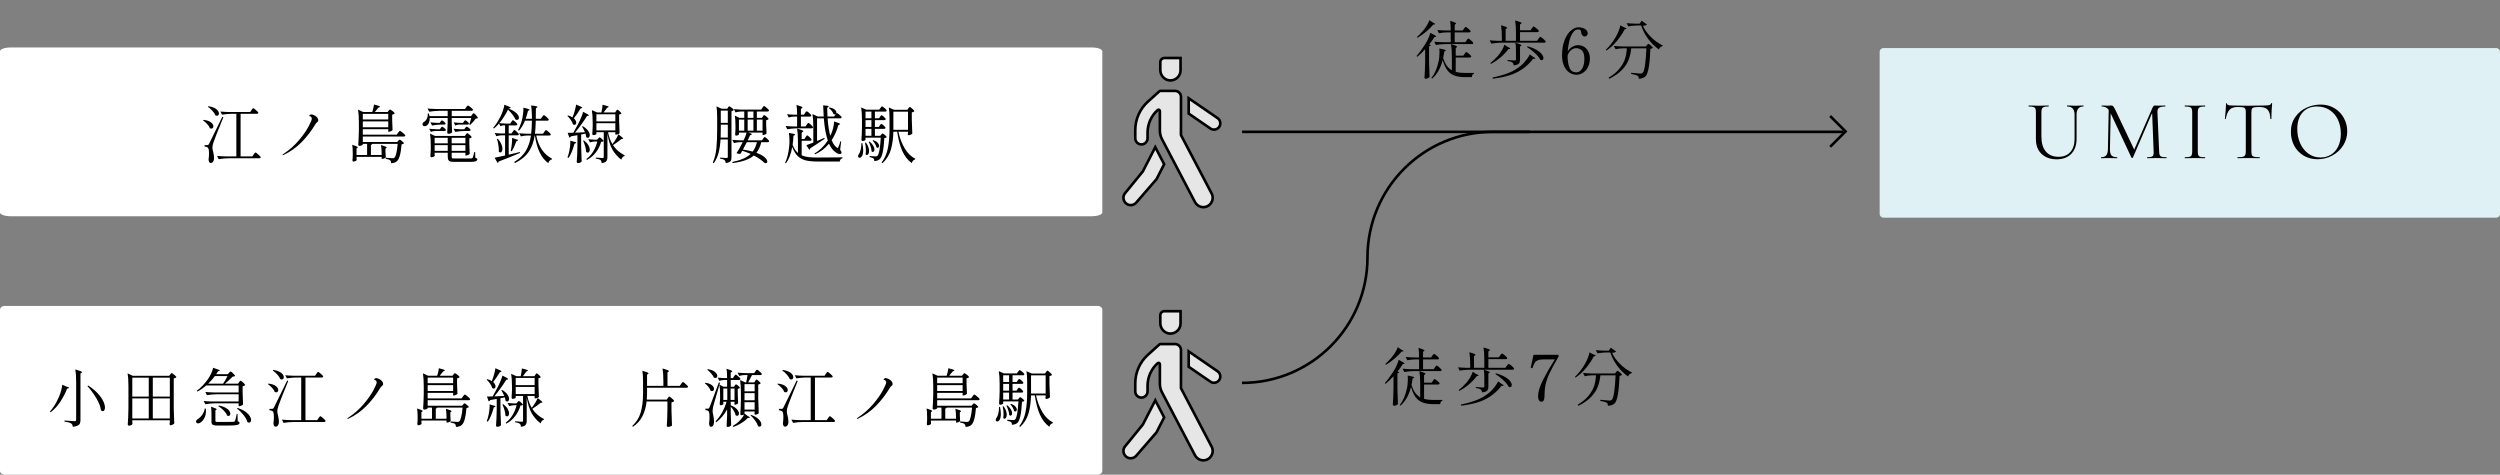
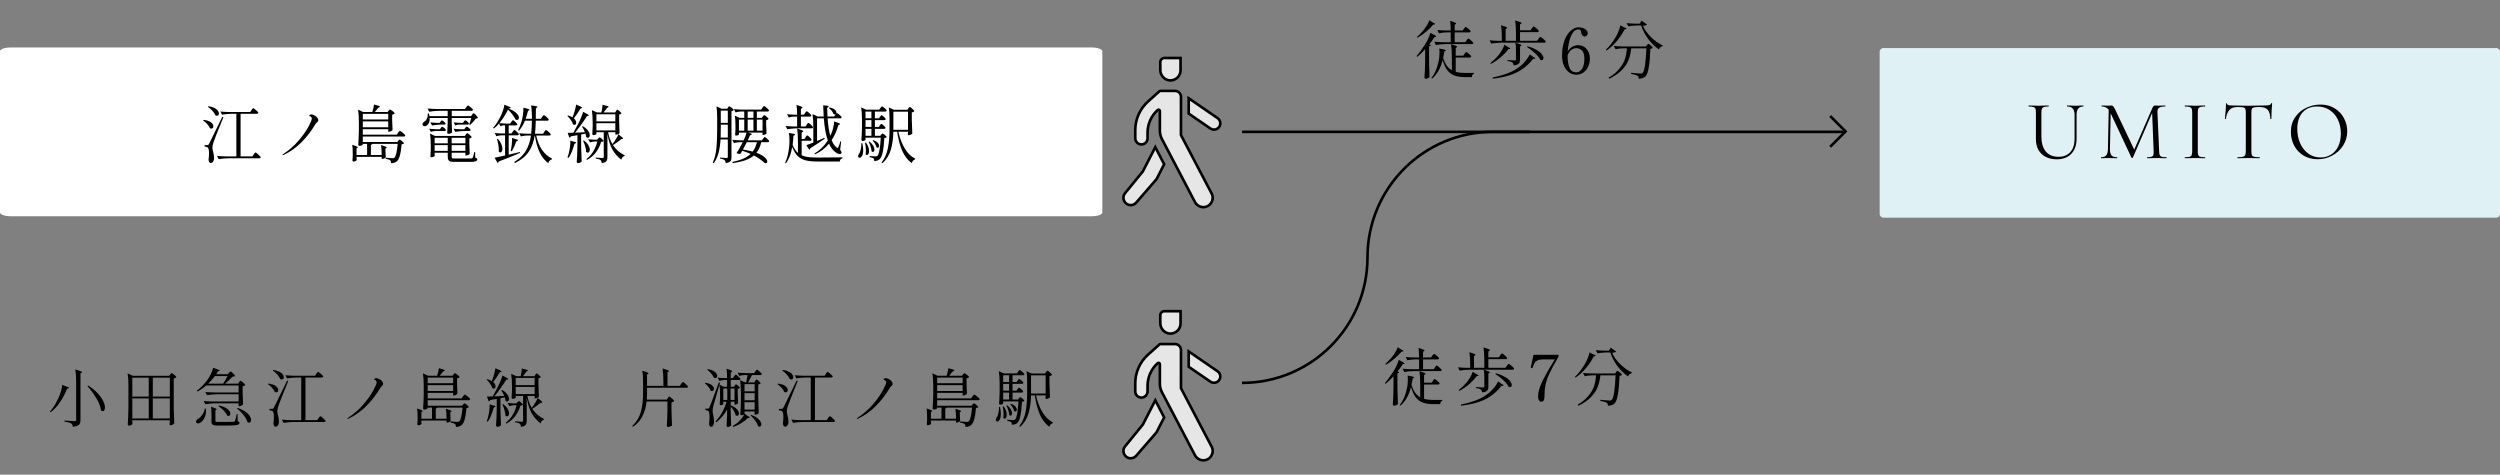
<svg xmlns="http://www.w3.org/2000/svg" width="474" height="90" viewBox="0 0 474 90" fill="none">
  <rect x="0" y="0" width="474" height="90" fill="#808080" stroke="none" />
-   <path d="M208.098 58H0.902C0.404 58 0 58.321 0 58.718V89.282C0 89.679 0.404 90 0.902 90H208.098C208.596 90 209 89.679 209 89.282V58.718C209 58.321 208.596 58 208.098 58Z" fill="white" />
  <path d="M473.28 9.109H357.104C356.706 9.109 356.383 9.432 356.383 9.831V40.544C356.383 40.942 356.706 41.265 357.104 41.265H473.28C473.678 41.265 474.001 40.942 474.001 40.544V9.831C474.001 9.432 473.678 9.109 473.28 9.109Z" fill="#DFF1F5" />
  <path d="M235.5 25L290 25" stroke="black" stroke-width="0.5" stroke-miterlimit="10" />
  <path d="M347 22L349.913 24.921L347 27.834" stroke="black" stroke-width="0.5" stroke-miterlimit="10" />
  <path d="M235.477 72.595C248.623 72.595 259.274 61.937 259.274 48.798C259.274 35.651 269.933 25 283.072 25H349.5" stroke="black" stroke-width="0.5" stroke-miterlimit="10" />
  <path d="M206.973 9H2.027C0.908 9 0 9.321 0 9.718V40.282C0 40.679 0.908 41 2.027 41H206.973C208.092 41 209 40.679 209 40.282V9.718C209 9.321 208.092 9 206.973 9Z" fill="white" />
  <path d="M39.52 20.136C39.984 20.208 40.364 20.32 40.66 20.472C40.964 20.624 41.18 20.792 41.308 20.976C41.444 21.16 41.512 21.336 41.512 21.504C41.512 21.632 41.476 21.74 41.404 21.828C41.332 21.908 41.236 21.948 41.116 21.948C41.02 21.948 40.928 21.92 40.84 21.864C40.736 21.592 40.544 21.304 40.264 21C39.992 20.696 39.712 20.448 39.424 20.256L39.52 20.136ZM47.68 20.88C47.704 20.84 47.74 20.788 47.788 20.724C47.844 20.652 47.888 20.6 47.92 20.568C47.952 20.528 47.984 20.508 48.016 20.508C48.064 20.508 48.168 20.572 48.328 20.7C48.488 20.82 48.636 20.952 48.772 21.096C48.916 21.24 48.988 21.34 48.988 21.396C48.956 21.516 48.852 21.576 48.676 21.576H45.616V29.652H47.848L48.1 29.28C48.124 29.24 48.16 29.188 48.208 29.124C48.264 29.052 48.308 29 48.34 28.968C48.372 28.928 48.404 28.908 48.436 28.908C48.484 28.908 48.588 28.972 48.748 29.1C48.916 29.228 49.072 29.368 49.216 29.52C49.36 29.664 49.432 29.764 49.432 29.82C49.4 29.948 49.296 30.012 49.12 30.012H43.264C42.696 30.02 42.096 30.076 41.464 30.18L41.152 29.556C41.592 29.604 42.124 29.636 42.748 29.652H44.812V21.576H43.852C43.292 21.584 42.708 21.64 42.1 21.744L41.788 21.144C42.228 21.192 42.76 21.224 43.384 21.24H47.44L47.68 20.88ZM39.316 27.516C39.388 27.516 39.444 27.504 39.484 27.48C39.524 27.456 39.572 27.392 39.628 27.288L42.148 22.152L42.352 22.224C41.216 25.024 40.592 26.612 40.48 26.988C40.344 27.372 40.276 27.716 40.276 28.02C40.276 28.148 40.292 28.288 40.324 28.44C40.364 28.584 40.388 28.672 40.396 28.704C40.46 28.976 40.508 29.208 40.54 29.4C40.572 29.592 40.588 29.812 40.588 30.06C40.572 30.316 40.504 30.52 40.384 30.672C40.272 30.824 40.116 30.9 39.916 30.9C39.812 30.9 39.728 30.844 39.664 30.732C39.6 30.628 39.56 30.48 39.544 30.288C39.6 29.864 39.628 29.46 39.628 29.076C39.628 28.436 39.544 28.064 39.376 27.96C39.296 27.904 39.212 27.864 39.124 27.84C39.036 27.816 38.924 27.796 38.788 27.78V27.516H39.316ZM38.596 22.728C39.228 22.8 39.696 22.956 40 23.196C40.304 23.436 40.456 23.684 40.456 23.94C40.456 24.068 40.42 24.176 40.348 24.264C40.276 24.344 40.184 24.384 40.072 24.384C39.984 24.384 39.892 24.36 39.796 24.312C39.716 24.064 39.548 23.804 39.292 23.532C39.044 23.26 38.78 23.028 38.5 22.836L38.596 22.728ZM53.776 29.376C53.72 29.4 53.672 29.412 53.632 29.412C53.584 29.412 53.56 29.396 53.56 29.364C53.56 29.324 53.616 29.268 53.728 29.196C54.856 28.444 55.824 27.592 56.632 26.64C57.44 25.688 58.056 24.816 58.48 24.024C58.904 23.232 59.116 22.732 59.116 22.524C59.116 22.396 59.084 22.288 59.02 22.2C58.956 22.104 58.856 22.048 58.72 22.032C58.656 22.032 58.624 22.012 58.624 21.972C58.624 21.932 58.664 21.876 58.744 21.804C58.832 21.724 58.92 21.684 59.008 21.684C59.112 21.684 59.264 21.724 59.464 21.804C59.664 21.884 59.836 21.988 59.98 22.116C60.076 22.196 60.16 22.3 60.232 22.428C60.304 22.548 60.34 22.668 60.34 22.788C60.34 22.884 60.324 22.956 60.292 23.004C60.26 23.052 60.204 23.112 60.124 23.184C60.004 23.272 59.908 23.376 59.836 23.496C59.052 24.808 58.164 25.964 57.172 26.964C56.188 27.964 55.056 28.768 53.776 29.376ZM75.472 25.176C75.512 25.128 75.552 25.076 75.592 25.02C75.632 24.964 75.672 24.916 75.712 24.876C75.752 24.828 75.788 24.804 75.82 24.804C75.868 24.804 75.976 24.868 76.144 24.996C76.312 25.116 76.468 25.248 76.612 25.392C76.764 25.536 76.84 25.636 76.84 25.692C76.816 25.82 76.716 25.884 76.54 25.884H68.788V26.928H75.316L75.496 26.7C75.52 26.668 75.56 26.624 75.616 26.568C75.672 26.504 75.724 26.472 75.772 26.472C75.852 26.472 76.008 26.572 76.24 26.772C76.472 26.964 76.588 27.104 76.588 27.192C76.508 27.28 76.36 27.336 76.144 27.36C76 29.152 75.696 30.228 75.232 30.588C74.968 30.82 74.608 30.936 74.152 30.936C74.152 30.664 74.088 30.48 73.96 30.384C73.904 30.328 73.796 30.276 73.636 30.228C73.476 30.18 73.304 30.14 73.12 30.108L73.132 29.904C73.796 29.968 74.216 30 74.392 30C74.488 30 74.564 29.992 74.62 29.976C74.676 29.96 74.732 29.932 74.788 29.892C74.916 29.772 75.036 29.484 75.148 29.028C75.26 28.564 75.344 27.98 75.4 27.276H70.624C70.576 27.372 70.476 27.432 70.324 27.456V29.388H72.364C72.364 28.612 72.324 27.98 72.244 27.492C72.964 27.708 73.324 27.868 73.324 27.972C73.324 28.004 73.296 28.036 73.24 28.068L73.084 28.176V28.584L73.096 28.98C73.104 29.276 73.12 29.552 73.144 29.808C73.112 29.88 73.028 29.948 72.892 30.012C72.764 30.084 72.632 30.12 72.496 30.12H72.364V29.736H67.6V29.964C67.608 30.044 67.612 30.116 67.612 30.18C67.62 30.252 67.628 30.304 67.636 30.336C67.62 30.4 67.544 30.464 67.408 30.528C67.28 30.6 67.152 30.636 67.024 30.636C66.96 30.636 66.908 30.612 66.868 30.564C66.836 30.516 66.82 30.46 66.82 30.396C66.844 30.204 66.86 30.02 66.868 29.844L66.88 29.592V29.064C66.88 28.376 66.848 27.836 66.784 27.444C67.488 27.668 67.84 27.832 67.84 27.936C67.84 27.968 67.812 28 67.756 28.032L67.6 28.14V29.388H69.604V27.276H68.788V27.396C68.788 27.436 68.72 27.492 68.584 27.564C68.456 27.628 68.32 27.66 68.176 27.66C68.112 27.66 68.052 27.636 67.996 27.588C67.948 27.54 67.924 27.484 67.924 27.42C67.956 27.012 67.98 26.612 67.996 26.22C68.02 25.828 68.036 25.328 68.044 24.72V23.244C68.044 22.236 67.992 21.416 67.888 20.784L68.86 21.24H70.588C70.764 20.664 70.872 20.188 70.912 19.812C71.672 19.996 72.052 20.136 72.052 20.232C72.052 20.264 72.016 20.296 71.944 20.328L71.728 20.424L71.068 21.24H73.492L73.672 21C73.696 20.976 73.736 20.932 73.792 20.868C73.848 20.796 73.9 20.76 73.948 20.76C73.996 20.76 74.092 20.812 74.236 20.916C74.388 21.012 74.524 21.12 74.644 21.24C74.772 21.36 74.836 21.448 74.836 21.504C74.804 21.552 74.744 21.6 74.656 21.648C74.568 21.688 74.468 21.72 74.356 21.744V22.74C74.372 23.54 74.396 24.18 74.428 24.66C74.388 24.732 74.288 24.804 74.128 24.876C73.976 24.948 73.84 24.984 73.72 24.984H73.612V24.492H68.788V25.536H75.22L75.472 25.176ZM73.612 22.656V21.588H68.788V22.656H73.612ZM68.788 23.016V24.132H73.612V23.016H68.788ZM89.512 21.744C89.536 21.712 89.568 21.668 89.608 21.612C89.656 21.556 89.692 21.516 89.716 21.492C89.748 21.468 89.78 21.456 89.812 21.456C89.884 21.456 90.036 21.588 90.268 21.852C90.5 22.116 90.616 22.292 90.616 22.38C90.552 22.444 90.408 22.484 90.184 22.5C90.056 22.692 89.888 22.904 89.68 23.136C89.48 23.36 89.296 23.544 89.128 23.688L88.96 23.592C89.088 23.288 89.22 22.88 89.356 22.368H85.648V23.292C85.664 24.052 85.688 24.648 85.72 25.08C85.68 25.152 85.596 25.22 85.468 25.284C85.34 25.34 85.184 25.368 85 25.368C84.944 25.368 84.896 25.344 84.856 25.296C84.816 25.248 84.796 25.192 84.796 25.128C84.828 24.696 84.856 24.112 84.88 23.376V22.368H81.472C81.488 22.704 81.444 22.996 81.34 23.244C81.236 23.492 81.1 23.676 80.932 23.796C80.796 23.884 80.656 23.928 80.512 23.928C80.32 23.928 80.192 23.856 80.128 23.712C80.112 23.68 80.104 23.628 80.104 23.556C80.104 23.38 80.208 23.224 80.416 23.088C80.64 22.968 80.816 22.764 80.944 22.476C81.08 22.18 81.132 21.864 81.1 21.528L81.304 21.516C81.376 21.724 81.416 21.892 81.424 22.02H84.88V21.012H83.188C82.62 21.02 82.02 21.076 81.388 21.18L81.064 20.568C81.504 20.616 82.036 20.648 82.66 20.664H88.156L88.396 20.34C88.428 20.3 88.464 20.252 88.504 20.196C88.552 20.132 88.592 20.084 88.624 20.052C88.656 20.02 88.688 20.004 88.72 20.004C88.768 20.004 88.872 20.06 89.032 20.172C89.192 20.284 89.34 20.408 89.476 20.544C89.612 20.672 89.68 20.764 89.68 20.82C89.648 20.948 89.552 21.012 89.392 21.012H85.648V22.02H89.308L89.512 21.744ZM86.992 23.628C86.768 23.636 86.544 23.692 86.32 23.796L86.008 23.196C86.336 23.244 86.736 23.276 87.208 23.292H87.772L87.952 23.052C87.968 23.028 87.992 22.996 88.024 22.956C88.064 22.908 88.096 22.872 88.12 22.848C88.152 22.824 88.184 22.812 88.216 22.812C88.296 22.812 88.432 22.896 88.624 23.064C88.816 23.232 88.912 23.36 88.912 23.448C88.904 23.568 88.808 23.628 88.624 23.628H86.992ZM83.536 23.064C83.56 23.04 83.596 22.996 83.644 22.932C83.692 22.868 83.74 22.836 83.788 22.836C83.868 22.836 84.004 22.916 84.196 23.076C84.388 23.236 84.484 23.36 84.484 23.448C84.452 23.568 84.352 23.628 84.184 23.628H83.38C82.908 23.636 82.42 23.692 81.916 23.796L81.604 23.196C81.932 23.244 82.332 23.276 82.804 23.292H83.368L83.536 23.064ZM88.204 24.264C88.228 24.232 88.268 24.184 88.324 24.12C88.38 24.048 88.432 24.012 88.48 24.012C88.56 24.012 88.704 24.096 88.912 24.264C89.12 24.432 89.224 24.56 89.224 24.648C89.2 24.776 89.1 24.84 88.924 24.84H88.012C87.468 24.848 86.9 24.904 86.308 25.008L85.996 24.408C86.38 24.456 86.836 24.488 87.364 24.504H88.024L88.204 24.264ZM82.456 24.84C82.208 24.848 81.952 24.904 81.688 25.008L81.376 24.408C81.76 24.456 82.216 24.488 82.744 24.504H83.392L83.56 24.276C83.576 24.252 83.6 24.22 83.632 24.18C83.672 24.132 83.704 24.096 83.728 24.072C83.76 24.048 83.792 24.036 83.824 24.036C83.904 24.036 84.044 24.116 84.244 24.276C84.444 24.436 84.544 24.56 84.544 24.648C84.512 24.776 84.412 24.84 84.244 24.84H82.456ZM88.324 25.512C88.348 25.48 88.376 25.44 88.408 25.392C88.448 25.344 88.48 25.308 88.504 25.284C88.536 25.26 88.568 25.248 88.6 25.248C88.648 25.248 88.74 25.304 88.876 25.416C89.02 25.52 89.148 25.636 89.26 25.764C89.38 25.884 89.44 25.972 89.44 26.028C89.4 26.076 89.336 26.12 89.248 26.16C89.168 26.2 89.08 26.228 88.984 26.244V27.24C89 28.04 89.024 28.68 89.056 29.16C89.016 29.232 88.92 29.304 88.768 29.376C88.616 29.448 88.476 29.484 88.348 29.484H88.24V28.956H85.636V29.616C85.636 29.752 85.648 29.852 85.672 29.916C85.696 29.972 85.744 30.008 85.816 30.024C85.896 30.04 86.024 30.048 86.2 30.048H89.152C89.296 30.048 89.4 30.04 89.464 30.024C89.536 30.008 89.588 29.972 89.62 29.916C89.676 29.82 89.78 29.456 89.932 28.824H90.088L90.112 29.904C90.288 29.976 90.396 30.024 90.436 30.048C90.476 30.08 90.496 30.132 90.496 30.204C90.496 30.372 90.392 30.496 90.184 30.576C89.976 30.656 89.62 30.696 89.116 30.696H86.2C85.824 30.696 85.544 30.668 85.36 30.612C85.184 30.556 85.06 30.452 84.988 30.3C84.924 30.148 84.892 29.908 84.892 29.58V28.956H82.408V29.16C82.416 29.24 82.42 29.312 82.42 29.376C82.428 29.44 82.436 29.484 82.444 29.508C82.428 29.58 82.348 29.652 82.204 29.724C82.06 29.788 81.916 29.82 81.772 29.82C81.724 29.82 81.684 29.796 81.652 29.748C81.62 29.7 81.604 29.644 81.604 29.58C81.636 29.252 81.66 28.84 81.676 28.344V27.6C81.676 26.696 81.628 25.94 81.532 25.332L82.48 25.776H88.132L88.324 25.512ZM84.892 27.18V26.124H82.408V27.18H84.892ZM88.24 27.18V26.124H85.636V27.18H88.24ZM82.408 27.516V28.608H84.892V27.516H82.408ZM85.636 27.516V28.608H88.24V27.516H85.636ZM98.596 28.992C97.34 29.544 96 30.084 94.576 30.612C94.544 30.74 94.464 30.836 94.336 30.9L93.784 29.904C94.136 29.848 94.796 29.708 95.764 29.484V25.656H95.164C94.828 25.664 94.476 25.72 94.108 25.824L93.796 25.212C94.164 25.26 94.612 25.292 95.14 25.308H95.764V23.772H95.416C95.24 23.78 95.064 23.836 94.888 23.94L94.612 23.412C94.3 23.788 93.98 24.104 93.652 24.36L93.496 24.24C93.944 23.736 94.4 23.04 94.864 22.152C95.048 21.784 95.212 21.392 95.356 20.976C95.5 20.552 95.592 20.176 95.632 19.848L96.844 20.364C96.828 20.436 96.784 20.488 96.712 20.52C96.648 20.552 96.548 20.568 96.412 20.568V20.58C97.1 20.852 97.6 21.144 97.912 21.456C98.232 21.768 98.392 22.052 98.392 22.308C98.392 22.436 98.356 22.54 98.284 22.62C98.212 22.7 98.124 22.74 98.02 22.74C97.916 22.74 97.82 22.708 97.732 22.644C97.62 22.38 97.436 22.08 97.18 21.744C96.932 21.408 96.644 21.088 96.316 20.784C95.852 21.736 95.304 22.592 94.672 23.352C95.064 23.392 95.52 23.42 96.04 23.436H96.736L96.952 23.112C96.984 23.072 97.016 23.028 97.048 22.98C97.08 22.932 97.112 22.888 97.144 22.848C97.184 22.808 97.22 22.788 97.252 22.788C97.332 22.788 97.492 22.9 97.732 23.124C97.972 23.34 98.092 23.492 98.092 23.58C98.06 23.708 97.96 23.772 97.792 23.772H96.448V25.308H96.988L97.216 24.972C97.24 24.94 97.272 24.892 97.312 24.828C97.36 24.764 97.4 24.716 97.432 24.684C97.464 24.652 97.496 24.636 97.528 24.636C97.6 24.636 97.76 24.756 98.008 24.996C98.256 25.228 98.38 25.388 98.38 25.476C98.348 25.596 98.248 25.656 98.08 25.656H96.448V29.328L98.56 28.824L98.596 28.992ZM101.668 25.692C101.884 26.756 102.248 27.66 102.76 28.404C103.272 29.14 103.904 29.696 104.656 30.072L104.632 30.216C104.248 30.352 104.024 30.592 103.96 30.936C102.632 29.984 101.784 28.236 101.416 25.692H101.38C101.196 26.9 100.82 27.924 100.252 28.764C99.692 29.604 98.82 30.324 97.636 30.924L97.504 30.708C98.488 30.108 99.22 29.404 99.7 28.596C100.18 27.788 100.504 26.82 100.672 25.692H99.976C99.592 25.7 99.184 25.756 98.752 25.86L98.44 25.26C98.864 25.308 99.376 25.34 99.976 25.356H100.708C100.788 24.692 100.836 23.868 100.852 22.884H99.532C99.228 23.644 98.852 24.276 98.404 24.78L98.224 24.66C98.48 24.18 98.704 23.632 98.896 23.016C99.008 22.632 99.096 22.188 99.16 21.684C99.232 21.18 99.256 20.76 99.232 20.424C99.672 20.512 99.976 20.588 100.144 20.652C100.32 20.716 100.408 20.772 100.408 20.82C100.408 20.844 100.376 20.876 100.312 20.916L100.108 21.024C100.004 21.48 99.856 21.98 99.664 22.524H100.852V22.452C100.86 22.052 100.848 21.624 100.816 21.168C100.792 20.712 100.752 20.32 100.696 19.992C101.144 20.04 101.456 20.088 101.632 20.136C101.816 20.176 101.908 20.22 101.908 20.268C101.908 20.308 101.876 20.348 101.812 20.388L101.608 20.52L101.584 22.524H102.544L102.784 22.176C102.808 22.144 102.844 22.096 102.892 22.032C102.948 21.96 102.992 21.908 103.024 21.876C103.056 21.844 103.088 21.828 103.12 21.828C103.168 21.828 103.268 21.888 103.42 22.008C103.58 22.128 103.724 22.26 103.852 22.404C103.988 22.54 104.056 22.636 104.056 22.692C104.024 22.82 103.92 22.884 103.744 22.884H101.584C101.568 23.452 101.548 23.92 101.524 24.288C101.508 24.656 101.476 25.012 101.428 25.356H102.964L103.192 25.008C103.224 24.968 103.256 24.92 103.288 24.864C103.328 24.808 103.368 24.76 103.408 24.72C103.448 24.68 103.484 24.66 103.516 24.66C103.564 24.66 103.664 24.72 103.816 24.84C103.968 24.952 104.108 25.076 104.236 25.212C104.364 25.348 104.428 25.444 104.428 25.5C104.42 25.628 104.324 25.692 104.14 25.692H101.668ZM96.832 28.596V28.584C96.92 28.2 96.988 27.784 97.036 27.336C97.084 26.88 97.104 26.48 97.096 26.136L97.768 26.388C98.072 26.444 98.224 26.508 98.224 26.58C98.224 26.62 98.184 26.66 98.104 26.7L97.9 26.796C97.628 27.556 97.336 28.184 97.024 28.68L96.832 28.596ZM94.864 28.908C94.752 28.908 94.652 28.852 94.564 28.74C94.572 28.668 94.576 28.556 94.576 28.404C94.576 28.084 94.54 27.74 94.468 27.372C94.404 26.996 94.324 26.656 94.228 26.352L94.384 26.316C94.688 26.644 94.908 26.972 95.044 27.3C95.188 27.628 95.26 27.928 95.26 28.2C95.26 28.408 95.22 28.58 95.14 28.716C95.068 28.844 94.976 28.908 94.864 28.908ZM108.568 22.2C108.72 21.832 108.856 21.428 108.976 20.988C109.104 20.54 109.188 20.152 109.228 19.824C110.004 20.128 110.392 20.328 110.392 20.424C110.392 20.448 110.356 20.476 110.284 20.508L110.068 20.58C109.596 21.364 109.172 21.98 108.796 22.428C108.948 22.556 109.06 22.696 109.132 22.848C109.212 22.992 109.252 23.124 109.252 23.244C109.252 23.372 109.22 23.476 109.156 23.556C109.092 23.636 109.012 23.676 108.916 23.676C108.82 23.676 108.724 23.64 108.628 23.568C108.564 23.312 108.428 23.036 108.22 22.74C108.02 22.444 107.804 22.192 107.572 21.984L107.692 21.888C108.052 21.992 108.336 22.116 108.544 22.26L108.568 22.2ZM116.8 21.06C116.824 21.028 116.852 20.988 116.884 20.94C116.916 20.884 116.944 20.844 116.968 20.82C116.992 20.796 117.02 20.784 117.052 20.784C117.124 20.784 117.268 20.888 117.484 21.096C117.708 21.296 117.82 21.44 117.82 21.528C117.748 21.616 117.604 21.68 117.388 21.72V22.92C117.412 23.92 117.44 24.692 117.472 25.236C117.424 25.308 117.336 25.376 117.208 25.44C117.08 25.496 116.94 25.524 116.788 25.524H116.668V25.068H115.288C115.456 25.94 115.732 26.692 116.116 27.324C116.348 27.036 116.568 26.72 116.776 26.376C116.992 26.032 117.148 25.728 117.244 25.464C117.844 25.904 118.144 26.176 118.144 26.28C118.144 26.312 118.104 26.336 118.024 26.352L117.82 26.364C117.62 26.532 117.372 26.724 117.076 26.94C116.788 27.156 116.504 27.348 116.224 27.516C116.744 28.316 117.48 28.96 118.432 29.448L118.408 29.592C118.128 29.648 117.924 29.876 117.796 30.276C117.092 29.732 116.528 29.088 116.104 28.344C115.68 27.592 115.368 26.596 115.168 25.356V29.76C115.168 30.112 115.096 30.38 114.952 30.564C114.816 30.748 114.524 30.868 114.076 30.924C114.06 30.66 113.992 30.472 113.872 30.36C113.688 30.216 113.384 30.116 112.96 30.06V29.88C113.672 29.936 114.096 29.964 114.232 29.964C114.328 29.964 114.392 29.948 114.424 29.916C114.456 29.884 114.472 29.824 114.472 29.736V25.068H113.08V25.392C113.08 25.432 113.02 25.48 112.9 25.536C112.78 25.592 112.636 25.62 112.468 25.62C112.42 25.62 112.38 25.596 112.348 25.548C112.316 25.5 112.3 25.444 112.3 25.38C112.332 25.036 112.356 24.596 112.372 24.06V23.28C112.372 22.296 112.32 21.496 112.216 20.88L113.212 21.324H114.028C114.14 20.836 114.212 20.348 114.244 19.86C114.676 19.956 114.976 20.036 115.144 20.1C115.32 20.156 115.408 20.208 115.408 20.256C115.408 20.28 115.372 20.312 115.3 20.352L115.096 20.448L114.688 21L114.436 21.324H116.632L116.8 21.06ZM109.444 25.14L110.908 25.068C110.748 24.684 110.564 24.328 110.356 24L110.5 23.928C110.956 24.2 111.288 24.488 111.496 24.792C111.712 25.088 111.82 25.364 111.82 25.62C111.82 25.772 111.784 25.896 111.712 25.992C111.648 26.088 111.564 26.136 111.46 26.136C111.364 26.136 111.26 26.088 111.148 25.992C111.124 25.776 111.076 25.556 111.004 25.332L110.188 25.5V27.804C110.204 28.796 110.236 29.736 110.284 30.624C110.228 30.696 110.136 30.764 110.008 30.828C109.888 30.892 109.748 30.924 109.588 30.924C109.532 30.924 109.476 30.896 109.42 30.84C109.372 30.792 109.348 30.74 109.348 30.684C109.38 30.212 109.408 29.756 109.432 29.316C109.456 28.868 109.472 28.284 109.48 27.564V25.632C109.112 25.704 108.704 25.776 108.256 25.848C108.176 25.992 108.076 26.076 107.956 26.1L107.632 25.188L108.712 25.164C109.08 24.5 109.388 23.932 109.636 23.46C109.828 23.1 110.008 22.712 110.176 22.296C110.352 21.88 110.48 21.516 110.56 21.204C111.28 21.548 111.64 21.772 111.64 21.876C111.64 21.908 111.6 21.936 111.52 21.96L111.292 22.008C110.988 22.496 110.632 23.024 110.224 23.592C109.816 24.16 109.416 24.68 109.024 25.152L109.444 25.14ZM116.668 23.016V21.66H113.08V23.016H116.668ZM113.08 23.364V24.72H116.668V23.364H113.08ZM112.744 26.832C112.456 26.84 112.16 26.896 111.856 27L111.532 26.388C111.852 26.436 112.236 26.468 112.684 26.484H113.212L113.404 26.268C113.428 26.236 113.468 26.192 113.524 26.136C113.58 26.072 113.632 26.04 113.68 26.04C113.76 26.04 113.904 26.136 114.112 26.328C114.328 26.52 114.436 26.66 114.436 26.748C114.388 26.804 114.332 26.84 114.268 26.856C114.204 26.872 114.108 26.884 113.98 26.892C113.772 27.62 113.444 28.28 112.996 28.872C112.556 29.464 111.988 29.948 111.292 30.324L111.184 30.144C111.704 29.76 112.136 29.28 112.48 28.704C112.832 28.12 113.088 27.496 113.248 26.832H112.744ZM110.716 26.628C111.1 26.924 111.38 27.224 111.556 27.528C111.732 27.832 111.82 28.112 111.82 28.368C111.82 28.536 111.784 28.676 111.712 28.788C111.64 28.892 111.548 28.944 111.436 28.944C111.332 28.944 111.228 28.892 111.124 28.788C111.124 28.484 111.068 28.14 110.956 27.756C110.844 27.372 110.712 27.016 110.56 26.688L110.716 26.628ZM108.796 26.868C109.092 26.916 109.24 26.972 109.24 27.036C109.24 27.084 109.196 27.128 109.108 27.168L108.916 27.264C108.596 28.448 108.22 29.344 107.788 29.952L107.596 29.856C107.66 29.672 107.732 29.448 107.812 29.184C107.916 28.808 108 28.38 108.064 27.9C108.128 27.42 108.152 27.008 108.136 26.664L108.796 26.868ZM144.988 25.98C145.068 25.98 145.228 26.092 145.468 26.316C145.708 26.532 145.828 26.684 145.828 26.772C145.804 26.9 145.708 26.964 145.54 26.964H144.34C144.132 27.796 143.824 28.464 143.416 28.968C144.12 29.224 144.64 29.508 144.976 29.82C145.312 30.124 145.48 30.392 145.48 30.624C145.48 30.728 145.452 30.804 145.396 30.852C145.34 30.908 145.264 30.936 145.168 30.936C145.104 30.936 145.036 30.924 144.964 30.9C144.756 30.684 144.476 30.452 144.124 30.204C143.78 29.956 143.384 29.716 142.936 29.484C142.504 29.852 141.964 30.152 141.316 30.384C140.668 30.616 139.868 30.796 138.916 30.924L138.856 30.708C139.664 30.54 140.348 30.332 140.908 30.084C141.476 29.836 141.948 29.536 142.324 29.184C141.796 28.952 141.268 28.752 140.74 28.584C140.676 28.704 140.568 28.888 140.416 29.136C140.336 29.168 140.26 29.184 140.188 29.184C140.036 29.184 139.856 29.132 139.648 29.028C139.944 28.612 140.332 27.924 140.812 26.964H140.212C139.876 26.972 139.524 27.028 139.156 27.132L138.844 26.508C139.244 26.556 139.732 26.588 140.308 26.604H140.992C141.288 25.996 141.472 25.508 141.544 25.14H140.104V25.488C140.104 25.528 140.044 25.576 139.924 25.632C139.804 25.688 139.676 25.716 139.54 25.716C139.492 25.716 139.452 25.692 139.42 25.644C139.396 25.596 139.384 25.54 139.384 25.476C139.408 25.244 139.424 25.016 139.432 24.792L139.444 24.468V23.844C139.444 23.052 139.404 22.412 139.324 21.924L140.188 22.344H141.112V21.144H140.512C140.176 21.152 139.824 21.208 139.456 21.312L139.144 20.688C139.584 20.736 140.116 20.768 140.74 20.784H144.316L144.544 20.448C144.576 20.408 144.608 20.36 144.64 20.304C144.68 20.248 144.72 20.2 144.76 20.16C144.8 20.12 144.836 20.1 144.868 20.1C144.916 20.1 145.016 20.16 145.168 20.28C145.328 20.4 145.472 20.528 145.6 20.664C145.736 20.8 145.804 20.896 145.804 20.952C145.78 21.08 145.684 21.144 145.516 21.144H143.5V22.344H144.46L144.628 22.092C144.644 22.068 144.668 22.032 144.7 21.984C144.74 21.928 144.772 21.888 144.796 21.864C144.828 21.84 144.86 21.828 144.892 21.828C144.972 21.828 145.128 21.932 145.36 22.14C145.6 22.34 145.72 22.484 145.72 22.572C145.632 22.676 145.48 22.752 145.264 22.8V23.652C145.28 24.348 145.304 24.888 145.336 25.272C145.296 25.352 145.204 25.428 145.06 25.5C144.924 25.564 144.796 25.596 144.676 25.596H144.58V25.14H141.856C142.12 25.212 142.304 25.272 142.408 25.32C142.512 25.368 142.564 25.412 142.564 25.452C142.564 25.476 142.52 25.512 142.432 25.56L142.204 25.656C142.132 25.832 141.988 26.148 141.772 26.604H144.472L144.688 26.292C144.712 26.26 144.744 26.216 144.784 26.16C144.832 26.096 144.868 26.052 144.892 26.028C144.924 25.996 144.956 25.98 144.988 25.98ZM139.12 20.856C139.056 20.952 138.912 21.028 138.688 21.084V29.796C138.688 30.036 138.664 30.228 138.616 30.372C138.568 30.516 138.464 30.632 138.304 30.72C138.152 30.816 137.916 30.88 137.596 30.912C137.564 30.632 137.492 30.448 137.38 30.36C137.212 30.224 136.928 30.128 136.528 30.072V29.88C137.2 29.936 137.604 29.964 137.74 29.964C137.836 29.964 137.9 29.944 137.932 29.904C137.972 29.864 137.992 29.8 137.992 29.712V26.448H136.612C136.564 27.344 136.444 28.172 136.252 28.932C136.06 29.684 135.752 30.356 135.328 30.948L135.148 30.828C135.508 30.004 135.736 29.092 135.832 28.092C135.928 27.092 135.976 25.868 135.976 24.42V22.32C135.976 21.416 135.932 20.7 135.844 20.172L136.816 20.616H137.884L138.028 20.388C138.044 20.364 138.076 20.32 138.124 20.256C138.172 20.192 138.22 20.16 138.268 20.16C138.316 20.16 138.408 20.208 138.544 20.304C138.688 20.392 138.82 20.492 138.94 20.604C139.06 20.716 139.12 20.8 139.12 20.856ZM136.66 23.292H137.992V20.976H136.66V23.292ZM142.852 21.144H141.76V22.344H142.852V21.144ZM140.104 24.78H141.112V22.68H140.104V24.78ZM142.852 22.68H141.76V24.78H142.852V22.68ZM144.58 22.68H143.5V24.78H144.58V22.68ZM137.992 26.088V23.64H136.66V24.42C136.66 25.148 136.652 25.704 136.636 26.088H137.992ZM142.708 28.74C143.068 28.284 143.336 27.692 143.512 26.964H141.592C141.344 27.46 141.1 27.924 140.86 28.356C141.556 28.46 142.172 28.588 142.708 28.74ZM151.132 23.976V22.104H150.544C150.224 22.112 149.888 22.168 149.536 22.272L149.224 21.648C149.584 21.696 150.016 21.728 150.52 21.744H151.132C151.132 20.984 151.092 20.364 151.012 19.884C151.772 20.108 152.152 20.276 152.152 20.388C152.152 20.428 152.12 20.468 152.056 20.508L151.852 20.64V21.744H152.428L152.644 21.42C152.676 21.38 152.708 21.336 152.74 21.288C152.772 21.24 152.804 21.196 152.836 21.156C152.876 21.116 152.912 21.096 152.944 21.096C152.992 21.096 153.088 21.152 153.232 21.264C153.384 21.376 153.52 21.5 153.64 21.636C153.768 21.764 153.832 21.856 153.832 21.912C153.8 22.04 153.7 22.104 153.532 22.104H151.852V23.976H152.728L152.956 23.64C152.98 23.608 153.012 23.56 153.052 23.496C153.1 23.432 153.14 23.384 153.172 23.352C153.204 23.32 153.236 23.304 153.268 23.304C153.316 23.304 153.412 23.364 153.556 23.484C153.708 23.596 153.844 23.72 153.964 23.856C154.092 23.992 154.156 24.088 154.156 24.144C154.124 24.272 154.02 24.336 153.844 24.336H151.06C150.492 24.344 149.892 24.4 149.26 24.504L148.96 23.88C149.36 23.928 149.848 23.96 150.424 23.976H151.132ZM154.204 24.096C154.204 23.088 154.152 22.268 154.048 21.636L155.056 22.092H156.172C156.14 21.62 156.108 20.912 156.076 19.968C156.772 20.008 157.12 20.08 157.12 20.184C157.12 20.224 157.088 20.264 157.024 20.304L156.832 20.436C156.848 21.164 156.868 21.716 156.892 22.092H158.152L158.368 21.768L158.476 21.612C158.42 21.668 158.348 21.696 158.26 21.696C158.188 21.696 158.112 21.672 158.032 21.624C157.976 21.432 157.86 21.228 157.684 21.012C157.508 20.788 157.324 20.612 157.132 20.484L157.252 20.376C157.708 20.456 158.044 20.588 158.26 20.772C158.476 20.956 158.584 21.144 158.584 21.336C158.584 21.416 158.568 21.484 158.536 21.54C158.584 21.468 158.632 21.432 158.68 21.432C158.728 21.432 158.824 21.488 158.968 21.6C159.12 21.712 159.26 21.836 159.388 21.972C159.516 22.1 159.58 22.192 159.58 22.248C159.548 22.376 159.452 22.44 159.292 22.44H156.916C157.012 23.8 157.18 24.908 157.42 25.764C157.436 25.724 157.456 25.676 157.48 25.62C157.512 25.564 157.544 25.5 157.576 25.428C157.736 25.076 157.868 24.676 157.972 24.228C158.076 23.772 158.136 23.372 158.152 23.028C158.912 23.26 159.292 23.424 159.292 23.52C159.292 23.56 159.252 23.592 159.172 23.616L158.956 23.7C158.668 24.764 158.244 25.72 157.684 26.568C157.948 27.24 158.268 27.708 158.644 27.972C158.708 28.028 158.76 28.056 158.8 28.056C158.848 28.056 158.888 28.02 158.92 27.948C158.984 27.828 159.056 27.656 159.136 27.432C159.216 27.208 159.284 26.992 159.34 26.784L159.484 26.82L159.292 28.392C159.468 28.608 159.556 28.796 159.556 28.956C159.556 29.02 159.54 29.068 159.508 29.1C159.444 29.172 159.348 29.208 159.22 29.208C159.092 29.208 158.948 29.172 158.788 29.1C158.628 29.02 158.472 28.916 158.32 28.788C157.88 28.46 157.5 27.944 157.18 27.24C156.444 28.128 155.564 28.8 154.54 29.256L154.408 29.1C155.416 28.532 156.264 27.708 156.952 26.628C156.584 25.588 156.332 24.192 156.196 22.44H154.912V26.736L156.292 26.136L156.364 26.304L155.98 26.568C155.18 27.12 154.4 27.632 153.64 28.104C153.632 28.168 153.612 28.228 153.58 28.284C153.548 28.34 153.504 28.38 153.448 28.404L152.884 27.528C153.108 27.464 153.548 27.3 154.204 27.036V24.096ZM155.056 29.868C157.432 29.868 158.992 29.856 159.736 29.832V30C159.584 30.032 159.464 30.104 159.376 30.216C159.288 30.328 159.236 30.464 159.22 30.624H155.02C154.1 30.624 153.348 30.552 152.764 30.408C152.18 30.264 151.68 29.996 151.264 29.604C150.848 29.204 150.496 28.628 150.208 27.876C149.968 29.22 149.564 30.252 148.996 30.972L148.864 30.84C149.24 30.072 149.496 29.048 149.632 27.768C149.664 27.48 149.68 27.112 149.68 26.664C149.68 26.072 149.644 25.584 149.572 25.2C150.364 25.312 150.76 25.42 150.76 25.524C150.76 25.556 150.724 25.592 150.652 25.632L150.436 25.752C150.412 26.352 150.36 26.928 150.28 27.48C150.552 28.152 150.888 28.66 151.288 29.004V26.832C151.288 25.824 151.236 25.004 151.132 24.372C151.572 24.5 151.876 24.604 152.044 24.684C152.22 24.756 152.308 24.82 152.308 24.876C152.308 24.924 152.272 24.968 152.2 25.008L151.996 25.14V26.352H152.524L152.74 26.016C152.772 25.976 152.808 25.924 152.848 25.86C152.888 25.796 152.92 25.748 152.944 25.716C152.976 25.684 153.008 25.668 153.04 25.668C153.112 25.668 153.268 25.784 153.508 26.016C153.756 26.248 153.88 26.408 153.88 26.496C153.856 26.624 153.76 26.688 153.592 26.688H151.996V29.448C152.356 29.608 152.776 29.72 153.256 29.784C153.744 29.84 154.344 29.868 155.056 29.868ZM166.816 23.784C166.832 23.76 166.86 23.72 166.9 23.664C166.94 23.608 166.976 23.568 167.008 23.544C167.04 23.512 167.072 23.496 167.104 23.496C167.184 23.496 167.336 23.6 167.56 23.808C167.784 24.008 167.896 24.152 167.896 24.24C167.864 24.368 167.768 24.432 167.608 24.432H165.88V25.752H166.888L167.068 25.536C167.092 25.512 167.128 25.468 167.176 25.404C167.232 25.34 167.284 25.308 167.332 25.308C167.412 25.308 167.56 25.404 167.776 25.596C168 25.78 168.112 25.916 168.112 26.004C168.04 26.092 167.892 26.152 167.668 26.184C167.556 28.424 167.264 29.756 166.792 30.18C166.536 30.412 166.192 30.528 165.76 30.528C165.76 30.296 165.712 30.132 165.616 30.036C165.512 29.948 165.268 29.864 164.884 29.784V29.58L165.232 29.604C165.616 29.636 165.864 29.652 165.976 29.652C166.072 29.652 166.144 29.644 166.192 29.628C166.248 29.612 166.304 29.584 166.36 29.544C166.664 29.264 166.876 28.116 166.996 26.1H164.104V26.484C164.104 26.524 164.048 26.576 163.936 26.64C163.824 26.704 163.692 26.736 163.54 26.736C163.484 26.736 163.432 26.712 163.384 26.664C163.344 26.608 163.324 26.552 163.324 26.496C163.38 25.792 163.416 25.008 163.432 24.144V22.836C163.432 21.828 163.38 21.008 163.276 20.376L164.248 20.796H166.696L166.924 20.484C166.948 20.46 166.98 20.416 167.02 20.352C167.068 20.288 167.108 20.244 167.14 20.22C167.172 20.188 167.204 20.172 167.236 20.172C167.284 20.172 167.38 20.228 167.524 20.34C167.676 20.444 167.812 20.56 167.932 20.688C168.06 20.816 168.124 20.908 168.124 20.964C168.092 21.092 167.992 21.156 167.824 21.156H165.88V22.428H166.672L166.852 22.14C166.876 22.1 166.908 22.056 166.948 22.008C166.988 21.952 167.02 21.912 167.044 21.888C167.068 21.856 167.096 21.84 167.128 21.84C167.208 21.84 167.36 21.944 167.584 22.152C167.816 22.352 167.932 22.496 167.932 22.584C167.908 22.712 167.812 22.776 167.644 22.776H165.88V24.072H166.624L166.816 23.784ZM172.216 20.556C172.24 20.524 172.28 20.472 172.336 20.4C172.392 20.32 172.444 20.28 172.492 20.28C172.54 20.28 172.636 20.336 172.78 20.448C172.924 20.56 173.056 20.68 173.176 20.808C173.296 20.936 173.356 21.028 173.356 21.084C173.324 21.132 173.264 21.18 173.176 21.228C173.088 21.268 172.988 21.296 172.876 21.312V22.68C172.892 23.616 172.924 24.5 172.972 25.332C172.916 25.404 172.812 25.476 172.66 25.548C172.508 25.612 172.376 25.644 172.264 25.644C172.216 25.644 172.176 25.62 172.144 25.572C172.12 25.524 172.108 25.468 172.108 25.404C172.116 25.396 172.132 25.328 172.156 25.2V24.972H170.332C170.596 26.164 170.996 27.216 171.532 28.128C172.076 29.04 172.744 29.696 173.536 30.096L173.512 30.228C173.36 30.26 173.228 30.336 173.116 30.456C173.004 30.576 172.92 30.732 172.864 30.924C172.096 30.356 171.496 29.584 171.064 28.608C170.632 27.624 170.312 26.412 170.104 24.972H169.384C169.352 26.228 169.196 27.356 168.916 28.356C168.636 29.348 168.108 30.208 167.332 30.936L167.152 30.816C167.76 30 168.16 29.08 168.352 28.056C168.552 27.032 168.652 25.824 168.652 24.432V22.428C168.652 21.564 168.608 20.88 168.52 20.376L169.516 20.82H172.036L172.216 20.556ZM165.22 22.428V21.156H164.104V22.428H165.22ZM169.384 21.168V24.612H172.156V21.168H169.384ZM164.104 24.072H165.22V22.776H164.104V24.072ZM165.22 24.432H164.104V25.752H165.22V24.432ZM165.592 26.568C165.968 26.704 166.244 26.872 166.42 27.072C166.596 27.272 166.684 27.464 166.684 27.648C166.684 27.76 166.656 27.852 166.6 27.924C166.544 27.988 166.476 28.02 166.396 28.02C166.332 28.02 166.256 27.988 166.168 27.924C166.136 27.724 166.048 27.504 165.904 27.264C165.76 27.024 165.608 26.824 165.448 26.664L165.592 26.568ZM164.86 26.832C165.18 27.096 165.416 27.36 165.568 27.624C165.72 27.888 165.796 28.124 165.796 28.332C165.796 28.476 165.768 28.592 165.712 28.68C165.656 28.768 165.584 28.812 165.496 28.812C165.416 28.812 165.332 28.768 165.244 28.68C165.244 28.424 165.188 28.132 165.076 27.804C164.972 27.476 164.852 27.176 164.716 26.904L164.86 26.832ZM164.188 27.036C164.388 27.316 164.536 27.592 164.632 27.864C164.728 28.136 164.776 28.388 164.776 28.62C164.776 28.852 164.736 29.04 164.656 29.184C164.576 29.328 164.48 29.4 164.368 29.4C164.288 29.4 164.204 29.352 164.116 29.256C164.156 29 164.176 28.752 164.176 28.512C164.176 28.008 164.12 27.532 164.008 27.084L164.188 27.036ZM163.504 27.156C163.608 27.668 163.66 28.108 163.66 28.476C163.66 28.964 163.588 29.328 163.444 29.568C163.308 29.8 163.156 29.916 162.988 29.916C162.9 29.916 162.828 29.888 162.772 29.832C162.716 29.776 162.688 29.7 162.688 29.604C162.688 29.516 162.724 29.412 162.796 29.292C162.956 29.092 163.08 28.808 163.168 28.44C163.264 28.072 163.316 27.644 163.324 27.156H163.504Z" fill="black" />
  <path d="M393.336 21.76C393.336 20.715 392.872 20.192 391.944 20.192C391.912 20.192 391.896 20.16 391.896 20.096C391.896 20.032 391.912 20 391.944 20L392.632 20.016C393.016 20.037 393.32 20.048 393.544 20.048C393.726 20.048 393.987 20.037 394.328 20.016L395 20C395.022 20 395.032 20.032 395.032 20.096C395.032 20.16 395.022 20.192 395 20.192C394.147 20.192 393.72 20.715 393.72 21.76V26.304C393.72 27.531 393.379 28.491 392.696 29.184C392.014 29.867 391.096 30.208 389.944 30.208C389.155 30.208 388.462 30.053 387.864 29.744C387.278 29.435 386.819 28.997 386.488 28.432C386.168 27.856 386.008 27.184 386.008 26.416V21.296C386.008 20.976 385.976 20.741 385.912 20.592C385.848 20.443 385.72 20.341 385.528 20.288C385.347 20.224 385.054 20.192 384.648 20.192C384.627 20.192 384.616 20.16 384.616 20.096C384.616 20.032 384.627 20 384.648 20L385.432 20.016C385.88 20.037 386.243 20.048 386.52 20.048C386.808 20.048 387.187 20.037 387.656 20.016L388.392 20C388.424 20 388.44 20.032 388.44 20.096C388.44 20.16 388.424 20.192 388.392 20.192C387.998 20.192 387.704 20.224 387.512 20.288C387.331 20.352 387.208 20.464 387.144 20.624C387.08 20.773 387.048 21.008 387.048 21.328V25.856C387.048 27.115 387.331 28.075 387.896 28.736C388.462 29.397 389.262 29.728 390.296 29.728C391.256 29.728 392.003 29.429 392.536 28.832C393.07 28.224 393.336 27.387 393.336 26.32V21.76ZM399.82 20.368L400.204 20.4L400.044 28.256C400.034 28.821 400.13 29.221 400.332 29.456C400.535 29.691 400.892 29.808 401.404 29.808C401.426 29.808 401.436 29.84 401.436 29.904C401.436 29.968 401.426 30 401.404 30C401.106 30 400.876 29.995 400.716 29.984L399.852 29.968L399.02 29.984C398.871 29.995 398.658 30 398.38 30C398.359 30 398.348 29.968 398.348 29.904C398.348 29.84 398.359 29.808 398.38 29.808C398.828 29.808 399.148 29.691 399.34 29.456C399.543 29.211 399.65 28.811 399.66 28.256L399.82 20.368ZM410.748 29.808C410.78 29.808 410.796 29.84 410.796 29.904C410.796 29.968 410.78 30 410.748 30C410.418 30 410.156 29.995 409.964 29.984L408.86 29.968L407.836 29.984C407.666 29.995 407.426 30 407.116 30C407.095 30 407.084 29.968 407.084 29.904C407.084 29.84 407.095 29.808 407.116 29.808C407.479 29.808 407.746 29.781 407.916 29.728C408.098 29.664 408.215 29.557 408.268 29.408C408.332 29.259 408.354 29.024 408.332 28.704L408.028 20.976L408.556 20.24L404.396 29.888C404.375 29.931 404.332 29.952 404.268 29.952C404.215 29.952 404.167 29.931 404.124 29.888L400.108 21.328C399.927 20.933 399.703 20.645 399.436 20.464C399.18 20.283 398.866 20.192 398.492 20.192C398.471 20.192 398.46 20.16 398.46 20.096C398.46 20.032 398.471 20 398.492 20L399.084 20.016C399.191 20.027 399.34 20.032 399.532 20.032C399.724 20.032 399.884 20.027 400.012 20.016C400.151 20.005 400.258 20 400.332 20C400.471 20 400.583 20.053 400.668 20.16C400.764 20.256 400.898 20.48 401.068 20.832L404.716 28.512L404.22 29.344L408.124 20.4C408.242 20.133 408.402 20 408.604 20C408.658 20 408.732 20.005 408.828 20.016C408.935 20.027 409.074 20.032 409.244 20.032L409.996 20.016C410.114 20.005 410.29 20 410.524 20C410.546 20 410.556 20.032 410.556 20.096C410.556 20.16 410.546 20.192 410.524 20.192C409.98 20.192 409.591 20.272 409.356 20.432C409.132 20.581 409.031 20.869 409.052 21.296L409.372 28.704C409.383 29.035 409.42 29.275 409.484 29.424C409.559 29.573 409.687 29.675 409.868 29.728C410.05 29.781 410.343 29.808 410.748 29.808ZM416.7 28.704C416.7 29.035 416.732 29.275 416.796 29.424C416.86 29.573 416.982 29.675 417.164 29.728C417.356 29.781 417.654 29.808 418.06 29.808C418.092 29.808 418.108 29.84 418.108 29.904C418.108 29.968 418.092 30 418.06 30C417.74 30 417.484 29.995 417.292 29.984L416.156 29.968L415.052 29.984C414.86 29.995 414.598 30 414.268 30C414.236 30 414.22 29.968 414.22 29.904C414.22 29.84 414.236 29.808 414.268 29.808C414.673 29.808 414.966 29.781 415.148 29.728C415.34 29.675 415.468 29.573 415.532 29.424C415.606 29.264 415.644 29.024 415.644 28.704V21.296C415.644 20.976 415.606 20.741 415.532 20.592C415.468 20.443 415.34 20.341 415.148 20.288C414.966 20.224 414.673 20.192 414.268 20.192C414.236 20.192 414.22 20.16 414.22 20.096C414.22 20.032 414.236 20 414.268 20L415.052 20.016C415.5 20.037 415.868 20.048 416.156 20.048C416.476 20.048 416.86 20.037 417.308 20.016L418.06 20C418.092 20 418.108 20.032 418.108 20.096C418.108 20.16 418.092 20.192 418.06 20.192C417.665 20.192 417.372 20.224 417.18 20.288C416.988 20.352 416.86 20.464 416.796 20.624C416.732 20.773 416.7 21.008 416.7 21.328V28.704ZM424.236 20.288C423.575 20.288 423.073 20.459 422.732 20.8C422.401 21.141 422.161 21.723 422.012 22.544C422.012 22.565 421.98 22.576 421.916 22.576C421.863 22.576 421.836 22.565 421.836 22.544C421.879 22.16 421.927 21.659 421.98 21.04C422.033 20.421 422.06 19.957 422.06 19.648C422.06 19.595 422.087 19.568 422.14 19.568C422.204 19.568 422.236 19.595 422.236 19.648C422.236 19.883 422.524 20 423.1 20C424.017 20.032 425.089 20.048 426.316 20.048C426.945 20.048 427.612 20.037 428.316 20.016L429.404 20C429.788 20 430.071 19.973 430.252 19.92C430.444 19.867 430.567 19.76 430.62 19.6C430.631 19.557 430.663 19.536 430.716 19.536C430.769 19.536 430.796 19.557 430.796 19.6C430.764 19.909 430.732 20.379 430.7 21.008C430.668 21.637 430.652 22.149 430.652 22.544C430.652 22.565 430.62 22.576 430.556 22.576C430.492 22.576 430.46 22.565 430.46 22.544C430.428 21.712 430.257 21.131 429.948 20.8C429.639 20.459 429.127 20.288 428.412 20.288C427.932 20.288 427.591 20.309 427.388 20.352C427.185 20.395 427.047 20.485 426.972 20.624C426.897 20.763 426.86 20.997 426.86 21.328V28.704C426.86 29.035 426.897 29.275 426.972 29.424C427.047 29.573 427.191 29.675 427.404 29.728C427.617 29.781 427.953 29.808 428.412 29.808C428.444 29.808 428.46 29.84 428.46 29.904C428.46 29.968 428.444 30 428.412 30C428.06 30 427.777 29.995 427.564 29.984L426.316 29.968L425.116 29.984C424.903 29.995 424.609 30 424.236 30C424.215 30 424.204 29.968 424.204 29.904C424.204 29.84 424.215 29.808 424.236 29.808C424.695 29.808 425.031 29.781 425.244 29.728C425.457 29.675 425.601 29.573 425.676 29.424C425.761 29.264 425.804 29.024 425.804 28.704V21.296C425.804 20.965 425.767 20.736 425.692 20.608C425.617 20.469 425.479 20.384 425.276 20.352C425.073 20.309 424.727 20.288 424.236 20.288ZM439.422 30.192C438.43 30.192 437.544 29.963 436.766 29.504C435.998 29.035 435.4 28.405 434.974 27.616C434.558 26.816 434.35 25.947 434.35 25.008C434.35 23.909 434.627 22.971 435.182 22.192C435.736 21.403 436.446 20.811 437.31 20.416C438.184 20.021 439.075 19.824 439.982 19.824C440.995 19.824 441.886 20.064 442.654 20.544C443.422 21.013 444.008 21.637 444.414 22.416C444.83 23.195 445.038 24.021 445.038 24.896C445.038 25.867 444.782 26.757 444.27 27.568C443.758 28.379 443.07 29.019 442.206 29.488C441.352 29.957 440.424 30.192 439.422 30.192ZM439.982 29.856C440.707 29.856 441.358 29.68 441.934 29.328C442.52 28.976 442.979 28.464 443.31 27.792C443.651 27.109 443.822 26.293 443.822 25.344C443.822 24.341 443.635 23.451 443.262 22.672C442.888 21.893 442.36 21.285 441.678 20.848C441.006 20.411 440.216 20.192 439.31 20.192C438.136 20.192 437.219 20.571 436.558 21.328C435.896 22.085 435.566 23.125 435.566 24.448C435.566 25.451 435.752 26.368 436.126 27.2C436.499 28.021 437.022 28.672 437.694 29.152C438.366 29.621 439.128 29.856 439.982 29.856Z" fill="black" />
  <path d="M14.44 72.5C14.44 71.492 14.388 70.672 14.284 70.04C15.14 70.288 15.568 70.464 15.568 70.568C15.568 70.6 15.532 70.636 15.46 70.676L15.256 70.796V79.64C15.256 79.904 15.22 80.116 15.148 80.276C15.084 80.444 14.948 80.58 14.74 80.684C14.532 80.796 14.224 80.876 13.816 80.924C13.776 80.636 13.668 80.424 13.492 80.288C13.252 80.128 12.828 80.008 12.22 79.928V79.736C13.284 79.816 13.916 79.856 14.116 79.856C14.244 79.856 14.328 79.836 14.368 79.796C14.416 79.756 14.44 79.68 14.44 79.568V72.5ZM12.556 73.28C12.916 73.384 13.096 73.468 13.096 73.532C13.096 73.572 13.048 73.604 12.952 73.628L12.724 73.688C12.404 74.52 11.976 75.344 11.44 76.16C10.912 76.968 10.292 77.64 9.58 78.176L9.472 78.032C10.104 77.328 10.672 76.4 11.176 75.248C11.336 74.888 11.472 74.5 11.584 74.084C11.704 73.66 11.776 73.28 11.8 72.944L12.556 73.28ZM16.732 73.1C17.484 73.596 18.096 74.104 18.568 74.624C19.04 75.144 19.38 75.632 19.588 76.088C19.796 76.536 19.9 76.928 19.9 77.264C19.9 77.48 19.86 77.652 19.78 77.78C19.708 77.9 19.612 77.96 19.492 77.96C19.388 77.96 19.272 77.904 19.144 77.792C19.056 77.096 18.76 76.328 18.256 75.488C17.752 74.64 17.192 73.88 16.576 73.208L16.732 73.1ZM25.084 79.928C25.092 80.024 25.096 80.108 25.096 80.18C25.104 80.26 25.112 80.316 25.12 80.348C25.104 80.436 25.032 80.516 24.904 80.588C24.776 80.668 24.632 80.708 24.472 80.708C24.408 80.708 24.348 80.68 24.292 80.624C24.244 80.576 24.22 80.524 24.22 80.468C24.252 79.996 24.28 79.54 24.304 79.1C24.328 78.652 24.344 78.068 24.352 77.348V73.244C24.352 72.236 24.3 71.416 24.196 70.784L25.168 71.252H32.08L32.272 71C32.296 70.968 32.324 70.928 32.356 70.88C32.396 70.832 32.428 70.796 32.452 70.772C32.484 70.748 32.516 70.736 32.548 70.736C32.596 70.736 32.692 70.792 32.836 70.904C32.988 71.008 33.128 71.124 33.256 71.252C33.384 71.372 33.448 71.46 33.448 71.516C33.352 71.628 33.184 71.708 32.944 71.756V77.468C32.96 78.46 32.992 79.4 33.04 80.288C32.984 80.368 32.88 80.444 32.728 80.516C32.576 80.596 32.436 80.636 32.308 80.636C32.26 80.636 32.22 80.612 32.188 80.564C32.164 80.516 32.152 80.46 32.152 80.396C32.152 80.396 32.168 80.268 32.2 80.012V79.688H25.084V79.928ZM28.204 75.2V71.6H25.084V75.2H28.204ZM32.2 75.2V71.6H28.972V75.2H32.2ZM28.204 75.536H25.084V79.34H28.204V75.536ZM28.972 75.536V79.34H32.2V75.536H28.972ZM45.328 72.464C45.352 72.432 45.392 72.38 45.448 72.308C45.504 72.228 45.556 72.188 45.604 72.188C45.652 72.188 45.748 72.244 45.892 72.356C46.044 72.468 46.18 72.592 46.3 72.728C46.428 72.856 46.492 72.948 46.492 73.004C46.396 73.116 46.232 73.196 46 73.244V74.408C46.024 75.392 46.052 76.148 46.084 76.676C46.036 76.748 45.932 76.824 45.772 76.904C45.62 76.976 45.484 77.012 45.364 77.012H45.244V76.472H40.732C40.164 76.48 39.564 76.536 38.932 76.64L38.62 76.028C39.06 76.076 39.592 76.108 40.216 76.124H45.244V74.756H41.032C40.464 74.764 39.864 74.82 39.232 74.924L38.932 74.312C39.372 74.36 39.904 74.392 40.528 74.408H45.244V73.088H39.088C38.536 73.576 37.984 73.96 37.432 74.24L37.312 74.084C38.04 73.556 38.724 72.852 39.364 71.972C39.604 71.644 39.82 71.272 40.012 70.856C40.212 70.432 40.344 70.056 40.408 69.728C41.248 69.992 41.668 70.176 41.668 70.28C41.668 70.304 41.632 70.324 41.56 70.34L41.356 70.376C41.196 70.632 41.072 70.824 40.984 70.952H43.168L43.408 70.7C43.44 70.668 43.488 70.616 43.552 70.544C43.624 70.472 43.684 70.436 43.732 70.436C43.804 70.436 43.96 70.556 44.2 70.796C44.448 71.036 44.572 71.2 44.572 71.288C44.508 71.352 44.356 71.392 44.116 71.408C43.524 72 43.036 72.444 42.652 72.74H45.136L45.328 72.464ZM42.304 72.74C42.6 72.316 42.876 71.836 43.132 71.3H40.744C40.328 71.852 39.904 72.332 39.472 72.74H42.304ZM41.5 76.88C42.004 76.976 42.42 77.116 42.748 77.3C43.076 77.476 43.312 77.668 43.456 77.876C43.6 78.076 43.672 78.264 43.672 78.44C43.672 78.568 43.64 78.672 43.576 78.752C43.512 78.824 43.424 78.86 43.312 78.86C43.24 78.86 43.156 78.836 43.06 78.788C42.956 78.484 42.74 78.164 42.412 77.828C42.084 77.492 41.744 77.216 41.392 77L41.5 76.88ZM40.096 78.548C40.096 77.956 40.068 77.476 40.012 77.108C40.404 77.236 40.68 77.34 40.84 77.42C41 77.492 41.08 77.552 41.08 77.6C41.08 77.632 41.052 77.664 40.996 77.696L40.84 77.804V79.772C40.84 79.868 40.872 79.932 40.936 79.964C41 79.988 41.156 80 41.404 80H42.892C43.572 80 44.032 79.992 44.272 79.976C44.352 79.968 44.408 79.956 44.44 79.94C44.48 79.916 44.516 79.876 44.548 79.82C44.644 79.604 44.756 79.16 44.884 78.488H45.04L45.064 79.868C45.192 79.908 45.28 79.952 45.328 80C45.384 80.048 45.412 80.112 45.412 80.192C45.412 80.32 45.348 80.416 45.22 80.48C45.092 80.552 44.848 80.604 44.488 80.636C44.128 80.668 43.588 80.684 42.868 80.684H41.32C40.968 80.684 40.708 80.66 40.54 80.612C40.372 80.572 40.256 80.5 40.192 80.396C40.128 80.292 40.096 80.132 40.096 79.916V78.548ZM45.052 77.336C45.652 77.544 46.144 77.784 46.528 78.056C46.912 78.328 47.188 78.604 47.356 78.884C47.524 79.156 47.608 79.404 47.608 79.628C47.608 79.78 47.572 79.904 47.5 80C47.428 80.088 47.336 80.132 47.224 80.132C47.128 80.132 47.024 80.096 46.912 80.024C46.8 79.6 46.548 79.148 46.156 78.668C45.772 78.188 45.364 77.78 44.932 77.444L45.052 77.336ZM39.028 77.468C39.044 77.572 39.052 77.72 39.052 77.912C39.052 78.424 38.952 78.872 38.752 79.256C38.552 79.632 38.324 79.908 38.068 80.084C37.892 80.212 37.716 80.276 37.54 80.276C37.388 80.276 37.276 80.216 37.204 80.096C37.18 80.048 37.168 79.996 37.168 79.94C37.168 79.852 37.196 79.768 37.252 79.688C37.308 79.6 37.384 79.524 37.48 79.46C37.776 79.3 38.056 79.036 38.32 78.668C38.592 78.3 38.76 77.896 38.824 77.456L39.028 77.468ZM51.82 70.136C52.284 70.208 52.664 70.32 52.96 70.472C53.264 70.624 53.48 70.792 53.608 70.976C53.744 71.16 53.812 71.336 53.812 71.504C53.812 71.632 53.776 71.74 53.704 71.828C53.632 71.908 53.536 71.948 53.416 71.948C53.32 71.948 53.228 71.92 53.14 71.864C53.036 71.592 52.844 71.304 52.564 71C52.292 70.696 52.012 70.448 51.724 70.256L51.82 70.136ZM59.98 70.88C60.004 70.84 60.04 70.788 60.088 70.724C60.144 70.652 60.188 70.6 60.22 70.568C60.252 70.528 60.284 70.508 60.316 70.508C60.364 70.508 60.468 70.572 60.628 70.7C60.788 70.82 60.936 70.952 61.072 71.096C61.216 71.24 61.288 71.34 61.288 71.396C61.256 71.516 61.152 71.576 60.976 71.576H57.916V79.652H60.148L60.4 79.28C60.424 79.24 60.46 79.188 60.508 79.124C60.564 79.052 60.608 79 60.64 78.968C60.672 78.928 60.704 78.908 60.736 78.908C60.784 78.908 60.888 78.972 61.048 79.1C61.216 79.228 61.372 79.368 61.516 79.52C61.66 79.664 61.732 79.764 61.732 79.82C61.7 79.948 61.596 80.012 61.42 80.012H55.564C54.996 80.02 54.396 80.076 53.764 80.18L53.452 79.556C53.892 79.604 54.424 79.636 55.048 79.652H57.112V71.576H56.152C55.592 71.584 55.008 71.64 54.4 71.744L54.088 71.144C54.528 71.192 55.06 71.224 55.684 71.24H59.74L59.98 70.88ZM51.616 77.516C51.688 77.516 51.744 77.504 51.784 77.48C51.824 77.456 51.872 77.392 51.928 77.288L54.448 72.152L54.652 72.224C53.516 75.024 52.892 76.612 52.78 76.988C52.644 77.372 52.576 77.716 52.576 78.02C52.576 78.148 52.592 78.288 52.624 78.44C52.664 78.584 52.688 78.672 52.696 78.704C52.76 78.976 52.808 79.208 52.84 79.4C52.872 79.592 52.888 79.812 52.888 80.06C52.872 80.316 52.804 80.52 52.684 80.672C52.572 80.824 52.416 80.9 52.216 80.9C52.112 80.9 52.028 80.844 51.964 80.732C51.9 80.628 51.86 80.48 51.844 80.288C51.9 79.864 51.928 79.46 51.928 79.076C51.928 78.436 51.844 78.064 51.676 77.96C51.596 77.904 51.512 77.864 51.424 77.84C51.336 77.816 51.224 77.796 51.088 77.78V77.516H51.616ZM50.896 72.728C51.528 72.8 51.996 72.956 52.3 73.196C52.604 73.436 52.756 73.684 52.756 73.94C52.756 74.068 52.72 74.176 52.648 74.264C52.576 74.344 52.484 74.384 52.372 74.384C52.284 74.384 52.192 74.36 52.096 74.312C52.016 74.064 51.848 73.804 51.592 73.532C51.344 73.26 51.08 73.028 50.8 72.836L50.896 72.728ZM66.076 79.376C66.02 79.4 65.972 79.412 65.932 79.412C65.884 79.412 65.86 79.396 65.86 79.364C65.86 79.324 65.916 79.268 66.028 79.196C67.156 78.444 68.124 77.592 68.932 76.64C69.74 75.688 70.356 74.816 70.78 74.024C71.204 73.232 71.416 72.732 71.416 72.524C71.416 72.396 71.384 72.288 71.32 72.2C71.256 72.104 71.156 72.048 71.02 72.032C70.956 72.032 70.924 72.012 70.924 71.972C70.924 71.932 70.964 71.876 71.044 71.804C71.132 71.724 71.22 71.684 71.308 71.684C71.412 71.684 71.564 71.724 71.764 71.804C71.964 71.884 72.136 71.988 72.28 72.116C72.376 72.196 72.46 72.3 72.532 72.428C72.604 72.548 72.64 72.668 72.64 72.788C72.64 72.884 72.624 72.956 72.592 73.004C72.56 73.052 72.504 73.112 72.424 73.184C72.304 73.272 72.208 73.376 72.136 73.496C71.352 74.808 70.464 75.964 69.472 76.964C68.488 77.964 67.356 78.768 66.076 79.376ZM87.772 75.176C87.812 75.128 87.852 75.076 87.892 75.02C87.932 74.964 87.972 74.916 88.012 74.876C88.052 74.828 88.088 74.804 88.12 74.804C88.168 74.804 88.276 74.868 88.444 74.996C88.612 75.116 88.768 75.248 88.912 75.392C89.064 75.536 89.14 75.636 89.14 75.692C89.116 75.82 89.016 75.884 88.84 75.884H81.088V76.928H87.616L87.796 76.7C87.82 76.668 87.86 76.624 87.916 76.568C87.972 76.504 88.024 76.472 88.072 76.472C88.152 76.472 88.308 76.572 88.54 76.772C88.772 76.964 88.888 77.104 88.888 77.192C88.808 77.28 88.66 77.336 88.444 77.36C88.3 79.152 87.996 80.228 87.532 80.588C87.268 80.82 86.908 80.936 86.452 80.936C86.452 80.664 86.388 80.48 86.26 80.384C86.204 80.328 86.096 80.276 85.936 80.228C85.776 80.18 85.604 80.14 85.42 80.108L85.432 79.904C86.096 79.968 86.516 80 86.692 80C86.788 80 86.864 79.992 86.92 79.976C86.976 79.96 87.032 79.932 87.088 79.892C87.216 79.772 87.336 79.484 87.448 79.028C87.56 78.564 87.644 77.98 87.7 77.276H82.924C82.876 77.372 82.776 77.432 82.624 77.456V79.388H84.664C84.664 78.612 84.624 77.98 84.544 77.492C85.264 77.708 85.624 77.868 85.624 77.972C85.624 78.004 85.596 78.036 85.54 78.068L85.384 78.176V78.584L85.396 78.98C85.404 79.276 85.42 79.552 85.444 79.808C85.412 79.88 85.328 79.948 85.192 80.012C85.064 80.084 84.932 80.12 84.796 80.12H84.664V79.736H79.9V79.964C79.908 80.044 79.912 80.116 79.912 80.18C79.92 80.252 79.928 80.304 79.936 80.336C79.92 80.4 79.844 80.464 79.708 80.528C79.58 80.6 79.452 80.636 79.324 80.636C79.26 80.636 79.208 80.612 79.168 80.564C79.136 80.516 79.12 80.46 79.12 80.396C79.144 80.204 79.16 80.02 79.168 79.844L79.18 79.592V79.064C79.18 78.376 79.148 77.836 79.084 77.444C79.788 77.668 80.14 77.832 80.14 77.936C80.14 77.968 80.112 78 80.056 78.032L79.9 78.14V79.388H81.904V77.276H81.088V77.396C81.088 77.436 81.02 77.492 80.884 77.564C80.756 77.628 80.62 77.66 80.476 77.66C80.412 77.66 80.352 77.636 80.296 77.588C80.248 77.54 80.224 77.484 80.224 77.42C80.256 77.012 80.28 76.612 80.296 76.22C80.32 75.828 80.336 75.328 80.344 74.72V73.244C80.344 72.236 80.292 71.416 80.188 70.784L81.16 71.24H82.888C83.064 70.664 83.172 70.188 83.212 69.812C83.972 69.996 84.352 70.136 84.352 70.232C84.352 70.264 84.316 70.296 84.244 70.328L84.028 70.424L83.368 71.24H85.792L85.972 71C85.996 70.976 86.036 70.932 86.092 70.868C86.148 70.796 86.2 70.76 86.248 70.76C86.296 70.76 86.392 70.812 86.536 70.916C86.688 71.012 86.824 71.12 86.944 71.24C87.072 71.36 87.136 71.448 87.136 71.504C87.104 71.552 87.044 71.6 86.956 71.648C86.868 71.688 86.768 71.72 86.656 71.744V72.74C86.672 73.54 86.696 74.18 86.728 74.66C86.688 74.732 86.588 74.804 86.428 74.876C86.276 74.948 86.14 74.984 86.02 74.984H85.912V74.492H81.088V75.536H87.52L87.772 75.176ZM85.912 72.656V71.588H81.088V72.656H85.912ZM81.088 73.016V74.132H85.912V73.016H81.088ZM93.268 72.2C93.42 71.832 93.556 71.428 93.676 70.988C93.804 70.54 93.888 70.152 93.928 69.824C94.704 70.128 95.092 70.328 95.092 70.424C95.092 70.448 95.056 70.476 94.984 70.508L94.768 70.58C94.296 71.364 93.872 71.98 93.496 72.428C93.648 72.556 93.76 72.696 93.832 72.848C93.912 72.992 93.952 73.124 93.952 73.244C93.952 73.372 93.92 73.476 93.856 73.556C93.792 73.636 93.712 73.676 93.616 73.676C93.52 73.676 93.424 73.64 93.328 73.568C93.264 73.312 93.128 73.036 92.92 72.74C92.72 72.444 92.504 72.192 92.272 71.984L92.392 71.888C92.752 71.992 93.036 72.116 93.244 72.26L93.268 72.2ZM101.5 71.06C101.524 71.028 101.552 70.988 101.584 70.94C101.616 70.884 101.644 70.844 101.668 70.82C101.692 70.796 101.72 70.784 101.752 70.784C101.824 70.784 101.968 70.888 102.184 71.096C102.408 71.296 102.52 71.44 102.52 71.528C102.448 71.616 102.304 71.68 102.088 71.72V72.92C102.112 73.92 102.14 74.692 102.172 75.236C102.124 75.308 102.036 75.376 101.908 75.44C101.78 75.496 101.64 75.524 101.488 75.524H101.368V75.068H99.988C100.156 75.94 100.432 76.692 100.816 77.324C101.048 77.036 101.268 76.72 101.476 76.376C101.692 76.032 101.848 75.728 101.944 75.464C102.544 75.904 102.844 76.176 102.844 76.28C102.844 76.312 102.804 76.336 102.724 76.352L102.52 76.364C102.32 76.532 102.072 76.724 101.776 76.94C101.488 77.156 101.204 77.348 100.924 77.516C101.444 78.316 102.18 78.96 103.132 79.448L103.108 79.592C102.828 79.648 102.624 79.876 102.496 80.276C101.792 79.732 101.228 79.088 100.804 78.344C100.38 77.592 100.068 76.596 99.868 75.356V79.76C99.868 80.112 99.796 80.38 99.652 80.564C99.516 80.748 99.224 80.868 98.776 80.924C98.76 80.66 98.692 80.472 98.572 80.36C98.388 80.216 98.084 80.116 97.66 80.06V79.88C98.372 79.936 98.796 79.964 98.932 79.964C99.028 79.964 99.092 79.948 99.124 79.916C99.156 79.884 99.172 79.824 99.172 79.736V75.068H97.78V75.392C97.78 75.432 97.72 75.48 97.6 75.536C97.48 75.592 97.336 75.62 97.168 75.62C97.12 75.62 97.08 75.596 97.048 75.548C97.016 75.5 97 75.444 97 75.38C97.032 75.036 97.056 74.596 97.072 74.06V73.28C97.072 72.296 97.02 71.496 96.916 70.88L97.912 71.324H98.728C98.84 70.836 98.912 70.348 98.944 69.86C99.376 69.956 99.676 70.036 99.844 70.1C100.02 70.156 100.108 70.208 100.108 70.256C100.108 70.28 100.072 70.312 100 70.352L99.796 70.448L99.388 71L99.136 71.324H101.332L101.5 71.06ZM94.144 75.14L95.608 75.068C95.448 74.684 95.264 74.328 95.056 74L95.2 73.928C95.656 74.2 95.988 74.488 96.196 74.792C96.412 75.088 96.52 75.364 96.52 75.62C96.52 75.772 96.484 75.896 96.412 75.992C96.348 76.088 96.264 76.136 96.16 76.136C96.064 76.136 95.96 76.088 95.848 75.992C95.824 75.776 95.776 75.556 95.704 75.332L94.888 75.5V77.804C94.904 78.796 94.936 79.736 94.984 80.624C94.928 80.696 94.836 80.764 94.708 80.828C94.588 80.892 94.448 80.924 94.288 80.924C94.232 80.924 94.176 80.896 94.12 80.84C94.072 80.792 94.048 80.74 94.048 80.684C94.08 80.212 94.108 79.756 94.132 79.316C94.156 78.868 94.172 78.284 94.18 77.564V75.632C93.812 75.704 93.404 75.776 92.956 75.848C92.876 75.992 92.776 76.076 92.656 76.1L92.332 75.188L93.412 75.164C93.78 74.5 94.088 73.932 94.336 73.46C94.528 73.1 94.708 72.712 94.876 72.296C95.052 71.88 95.18 71.516 95.26 71.204C95.98 71.548 96.34 71.772 96.34 71.876C96.34 71.908 96.3 71.936 96.22 71.96L95.992 72.008C95.688 72.496 95.332 73.024 94.924 73.592C94.516 74.16 94.116 74.68 93.724 75.152L94.144 75.14ZM101.368 73.016V71.66H97.78V73.016H101.368ZM97.78 73.364V74.72H101.368V73.364H97.78ZM97.444 76.832C97.156 76.84 96.86 76.896 96.556 77L96.232 76.388C96.552 76.436 96.936 76.468 97.384 76.484H97.912L98.104 76.268C98.128 76.236 98.168 76.192 98.224 76.136C98.28 76.072 98.332 76.04 98.38 76.04C98.46 76.04 98.604 76.136 98.812 76.328C99.028 76.52 99.136 76.66 99.136 76.748C99.088 76.804 99.032 76.84 98.968 76.856C98.904 76.872 98.808 76.884 98.68 76.892C98.472 77.62 98.144 78.28 97.696 78.872C97.256 79.464 96.688 79.948 95.992 80.324L95.884 80.144C96.404 79.76 96.836 79.28 97.18 78.704C97.532 78.12 97.788 77.496 97.948 76.832H97.444ZM95.416 76.628C95.8 76.924 96.08 77.224 96.256 77.528C96.432 77.832 96.52 78.112 96.52 78.368C96.52 78.536 96.484 78.676 96.412 78.788C96.34 78.892 96.248 78.944 96.136 78.944C96.032 78.944 95.928 78.892 95.824 78.788C95.824 78.484 95.768 78.14 95.656 77.756C95.544 77.372 95.412 77.016 95.26 76.688L95.416 76.628ZM93.496 76.868C93.792 76.916 93.94 76.972 93.94 77.036C93.94 77.084 93.896 77.128 93.808 77.168L93.616 77.264C93.296 78.448 92.92 79.344 92.488 79.952L92.296 79.856C92.36 79.672 92.432 79.448 92.512 79.184C92.616 78.808 92.7 78.38 92.764 77.9C92.828 77.42 92.852 77.008 92.836 76.664L93.496 76.868ZM126.616 75.476C126.64 75.444 126.668 75.4 126.7 75.344C126.74 75.288 126.772 75.248 126.796 75.224C126.828 75.2 126.86 75.188 126.892 75.188C126.94 75.188 127.04 75.248 127.192 75.368C127.352 75.488 127.496 75.616 127.624 75.752C127.76 75.888 127.828 75.984 127.828 76.04C127.732 76.16 127.56 76.244 127.312 76.292V77.864C127.328 78.856 127.36 79.796 127.408 80.684C127.344 80.748 127.232 80.808 127.072 80.864C126.912 80.92 126.772 80.948 126.652 80.948C126.596 80.948 126.544 80.92 126.496 80.864C126.448 80.816 126.424 80.764 126.424 80.708C126.456 80.26 126.48 79.82 126.496 79.388C126.52 78.948 126.536 78.396 126.544 77.732V76.124H122.596C122.484 77.156 122.224 78.08 121.816 78.896C121.416 79.704 120.812 80.38 120.004 80.924L119.872 80.768C120.664 80.04 121.204 79.168 121.492 78.152C121.78 77.128 121.924 75.932 121.924 74.564V72.452C121.924 71.54 121.88 70.82 121.792 70.292C122.576 70.508 122.968 70.672 122.968 70.784C122.968 70.824 122.936 70.864 122.872 70.904L122.68 71.036V73.16H125.776V72.32C125.776 71.312 125.724 70.492 125.62 69.86C126.076 69.988 126.392 70.092 126.568 70.172C126.752 70.244 126.844 70.308 126.844 70.364C126.844 70.388 126.812 70.424 126.748 70.472L126.556 70.604V73.16H128.884L129.136 72.8C129.176 72.752 129.216 72.7 129.256 72.644C129.296 72.588 129.336 72.54 129.376 72.5C129.416 72.452 129.452 72.428 129.484 72.428C129.532 72.428 129.636 72.492 129.796 72.62C129.956 72.748 130.104 72.884 130.24 73.028C130.384 73.172 130.456 73.272 130.456 73.328C130.424 73.456 130.324 73.52 130.156 73.52H122.68V74.564C122.68 75.012 122.664 75.412 122.632 75.764H126.424L126.616 75.476ZM138.544 78.308C138.568 79.324 138.596 80.104 138.628 80.648C138.564 80.72 138.476 80.788 138.364 80.852C138.252 80.916 138.12 80.948 137.968 80.948C137.912 80.948 137.864 80.924 137.824 80.876C137.784 80.828 137.764 80.772 137.764 80.708C137.812 80.06 137.844 79.404 137.86 78.74V77.624C137.34 78.584 136.648 79.404 135.784 80.084L135.664 79.892C136.144 79.396 136.56 78.832 136.912 78.2C137.264 77.56 137.544 76.884 137.752 76.172H137.14V76.616C137.14 76.656 137.084 76.704 136.972 76.76C136.86 76.808 136.744 76.832 136.624 76.832C136.576 76.832 136.536 76.808 136.504 76.76C136.472 76.712 136.456 76.656 136.456 76.592C136.488 76.328 136.512 75.984 136.528 75.56V74.912C136.528 74.104 136.488 73.444 136.408 72.932L135.244 76.976C135.156 77.344 135.112 77.68 135.112 77.984C135.112 78.128 135.148 78.352 135.22 78.656C135.276 78.912 135.316 79.152 135.34 79.376C135.372 79.6 135.384 79.844 135.376 80.108C135.36 80.364 135.3 80.564 135.196 80.708C135.092 80.852 134.952 80.924 134.776 80.924C134.68 80.924 134.604 80.868 134.548 80.756C134.492 80.652 134.456 80.504 134.44 80.312C134.496 79.888 134.524 79.472 134.524 79.064C134.524 78.408 134.448 78.028 134.296 77.924C134.232 77.868 134.16 77.832 134.08 77.816C134.008 77.792 133.896 77.768 133.744 77.744V77.48H134.236C134.308 77.48 134.36 77.468 134.392 77.444C134.424 77.42 134.464 77.356 134.512 77.252C134.6 77.044 134.764 76.62 135.004 75.98C135.244 75.34 135.672 74.188 136.288 72.524L136.516 72.56L136.408 72.932L137.2 73.328H137.86V72.044H137.32C137.024 72.052 136.712 72.108 136.384 72.212L136.072 71.588C136.416 71.636 136.824 71.668 137.296 71.684H137.86C137.86 70.98 137.824 70.388 137.752 69.908C138.472 70.124 138.832 70.288 138.832 70.4C138.832 70.44 138.8 70.48 138.736 70.52L138.544 70.64V71.684H138.952L139.18 71.36C139.204 71.328 139.236 71.28 139.276 71.216C139.324 71.152 139.364 71.104 139.396 71.072C139.428 71.04 139.46 71.024 139.492 71.024C139.54 71.024 139.636 71.084 139.78 71.204C139.932 71.316 140.072 71.44 140.2 71.576C140.328 71.704 140.392 71.796 140.392 71.852C140.368 71.98 140.268 72.044 140.092 72.044H138.544V73.328H139.168L139.312 73.1C139.328 73.076 139.36 73.032 139.408 72.968C139.456 72.904 139.504 72.872 139.552 72.872C139.632 72.872 139.772 72.964 139.972 73.148C140.18 73.324 140.284 73.456 140.284 73.544C140.252 73.584 140.196 73.624 140.116 73.664C140.044 73.696 139.964 73.72 139.876 73.736V74.66C139.892 75.42 139.916 76.016 139.948 76.448C139.916 76.512 139.832 76.576 139.696 76.64C139.568 76.704 139.456 76.736 139.36 76.736H139.264V76.172H138.544V76.856C139.08 77.056 139.472 77.3 139.72 77.588C139.976 77.876 140.104 78.144 140.104 78.392C140.104 78.52 140.072 78.628 140.008 78.716C139.944 78.796 139.86 78.836 139.756 78.836C139.676 78.836 139.58 78.8 139.468 78.728C139.436 78.48 139.328 78.208 139.144 77.912C138.968 77.608 138.768 77.336 138.544 77.096V78.308ZM135.352 71.588C135.256 71.348 135.084 71.088 134.836 70.808C134.596 70.528 134.348 70.292 134.092 70.1L134.212 69.992C134.82 70.096 135.268 70.272 135.556 70.52C135.852 70.768 136 71.016 136 71.264C136 71.384 135.964 71.484 135.892 71.564C135.828 71.636 135.744 71.672 135.64 71.672C135.552 71.672 135.456 71.644 135.352 71.588ZM143.524 70.088C143.572 70.088 143.672 70.148 143.824 70.268C143.976 70.38 144.116 70.504 144.244 70.64C144.38 70.768 144.448 70.86 144.448 70.916C144.416 71.044 144.316 71.108 144.148 71.108H142.588C142.3 71.668 142.056 72.132 141.856 72.5H143.02L143.176 72.236C143.2 72.204 143.228 72.164 143.26 72.116C143.292 72.06 143.32 72.02 143.344 71.996C143.368 71.972 143.396 71.96 143.428 71.96C143.508 71.96 143.66 72.064 143.884 72.272C144.108 72.472 144.22 72.616 144.22 72.704C144.124 72.8 143.972 72.868 143.764 72.908V75.524C143.78 76.516 143.812 77.456 143.86 78.344C143.804 78.408 143.712 78.472 143.584 78.536C143.456 78.592 143.32 78.62 143.176 78.62C143.088 78.62 143.044 78.54 143.044 78.38C143.052 78.356 143.056 78.332 143.056 78.308C143.064 78.276 143.072 78.244 143.08 78.212V78.008H141.16V78.452L141.172 78.416L141.76 78.86C142.024 78.988 142.156 79.092 142.156 79.172C142.156 79.22 142.108 79.244 142.012 79.244H141.796C141.484 79.58 141.08 79.9 140.584 80.204C140.096 80.516 139.58 80.764 139.036 80.948L138.916 80.78C139.164 80.636 139.416 80.468 139.672 80.276C139.968 80.052 140.248 79.78 140.512 79.46C140.784 79.14 140.984 78.84 141.112 78.56C141.064 78.6 140.992 78.64 140.896 78.68C140.8 78.712 140.696 78.728 140.584 78.728C140.528 78.728 140.476 78.704 140.428 78.656C140.388 78.6 140.368 78.544 140.368 78.488C140.424 77.712 140.46 76.86 140.476 75.932V74.528C140.476 73.52 140.424 72.7 140.32 72.068L141.304 72.5H141.472C141.584 72.028 141.672 71.564 141.736 71.108H141.16C140.84 71.116 140.504 71.172 140.152 71.276L139.852 70.652C140.292 70.7 140.824 70.732 141.448 70.748H142.984L143.212 70.424C143.236 70.392 143.268 70.344 143.308 70.28C143.356 70.216 143.396 70.168 143.428 70.136C143.46 70.104 143.492 70.088 143.524 70.088ZM134.716 74.06C134.652 73.82 134.512 73.572 134.296 73.316C134.088 73.06 133.868 72.848 133.636 72.68L133.744 72.572C134.296 72.652 134.704 72.804 134.968 73.028C135.24 73.244 135.376 73.472 135.376 73.712C135.376 73.84 135.34 73.948 135.268 74.036C135.196 74.116 135.104 74.156 134.992 74.156C134.912 74.156 134.82 74.124 134.716 74.06ZM143.08 74.192V72.836H141.16V74.192H143.08ZM137.14 75.824H137.896V73.664H137.14V75.824ZM139.264 73.664H138.52V75.824H139.264V73.664ZM141.16 75.896H143.08V74.54H141.16V75.896ZM141.16 77.66H143.08V76.256H141.16V77.66ZM142.408 78.656C143.072 78.896 143.56 79.184 143.872 79.52C144.192 79.856 144.352 80.168 144.352 80.456C144.352 80.584 144.32 80.688 144.256 80.768C144.192 80.856 144.112 80.9 144.016 80.9C143.92 80.9 143.824 80.864 143.728 80.792C143.64 80.472 143.456 80.12 143.176 79.736C142.896 79.352 142.604 79.024 142.3 78.752L142.408 78.656ZM148.42 70.136C148.884 70.208 149.264 70.32 149.56 70.472C149.864 70.624 150.08 70.792 150.208 70.976C150.344 71.16 150.412 71.336 150.412 71.504C150.412 71.632 150.376 71.74 150.304 71.828C150.232 71.908 150.136 71.948 150.016 71.948C149.92 71.948 149.828 71.92 149.74 71.864C149.636 71.592 149.444 71.304 149.164 71C148.892 70.696 148.612 70.448 148.324 70.256L148.42 70.136ZM156.58 70.88C156.604 70.84 156.64 70.788 156.688 70.724C156.744 70.652 156.788 70.6 156.82 70.568C156.852 70.528 156.884 70.508 156.916 70.508C156.964 70.508 157.068 70.572 157.228 70.7C157.388 70.82 157.536 70.952 157.672 71.096C157.816 71.24 157.888 71.34 157.888 71.396C157.856 71.516 157.752 71.576 157.576 71.576H154.516V79.652H156.748L157 79.28C157.024 79.24 157.06 79.188 157.108 79.124C157.164 79.052 157.208 79 157.24 78.968C157.272 78.928 157.304 78.908 157.336 78.908C157.384 78.908 157.488 78.972 157.648 79.1C157.816 79.228 157.972 79.368 158.116 79.52C158.26 79.664 158.332 79.764 158.332 79.82C158.3 79.948 158.196 80.012 158.02 80.012H152.164C151.596 80.02 150.996 80.076 150.364 80.18L150.052 79.556C150.492 79.604 151.024 79.636 151.648 79.652H153.712V71.576H152.752C152.192 71.584 151.608 71.64 151 71.744L150.688 71.144C151.128 71.192 151.66 71.224 152.284 71.24H156.34L156.58 70.88ZM148.216 77.516C148.288 77.516 148.344 77.504 148.384 77.48C148.424 77.456 148.472 77.392 148.528 77.288L151.048 72.152L151.252 72.224C150.116 75.024 149.492 76.612 149.38 76.988C149.244 77.372 149.176 77.716 149.176 78.02C149.176 78.148 149.192 78.288 149.224 78.44C149.264 78.584 149.288 78.672 149.296 78.704C149.36 78.976 149.408 79.208 149.44 79.4C149.472 79.592 149.488 79.812 149.488 80.06C149.472 80.316 149.404 80.52 149.284 80.672C149.172 80.824 149.016 80.9 148.816 80.9C148.712 80.9 148.628 80.844 148.564 80.732C148.5 80.628 148.46 80.48 148.444 80.288C148.5 79.864 148.528 79.46 148.528 79.076C148.528 78.436 148.444 78.064 148.276 77.96C148.196 77.904 148.112 77.864 148.024 77.84C147.936 77.816 147.824 77.796 147.688 77.78V77.516H148.216ZM147.496 72.728C148.128 72.8 148.596 72.956 148.9 73.196C149.204 73.436 149.356 73.684 149.356 73.94C149.356 74.068 149.32 74.176 149.248 74.264C149.176 74.344 149.084 74.384 148.972 74.384C148.884 74.384 148.792 74.36 148.696 74.312C148.616 74.064 148.448 73.804 148.192 73.532C147.944 73.26 147.68 73.028 147.4 72.836L147.496 72.728ZM162.676 79.376C162.62 79.4 162.572 79.412 162.532 79.412C162.484 79.412 162.46 79.396 162.46 79.364C162.46 79.324 162.516 79.268 162.628 79.196C163.756 78.444 164.724 77.592 165.532 76.64C166.34 75.688 166.956 74.816 167.38 74.024C167.804 73.232 168.016 72.732 168.016 72.524C168.016 72.396 167.984 72.288 167.92 72.2C167.856 72.104 167.756 72.048 167.62 72.032C167.556 72.032 167.524 72.012 167.524 71.972C167.524 71.932 167.564 71.876 167.644 71.804C167.732 71.724 167.82 71.684 167.908 71.684C168.012 71.684 168.164 71.724 168.364 71.804C168.564 71.884 168.736 71.988 168.88 72.116C168.976 72.196 169.06 72.3 169.132 72.428C169.204 72.548 169.24 72.668 169.24 72.788C169.24 72.884 169.224 72.956 169.192 73.004C169.16 73.052 169.104 73.112 169.024 73.184C168.904 73.272 168.808 73.376 168.736 73.496C167.952 74.808 167.064 75.964 166.072 76.964C165.088 77.964 163.956 78.768 162.676 79.376ZM184.372 75.176C184.412 75.128 184.452 75.076 184.492 75.02C184.532 74.964 184.572 74.916 184.612 74.876C184.652 74.828 184.688 74.804 184.72 74.804C184.768 74.804 184.876 74.868 185.044 74.996C185.212 75.116 185.368 75.248 185.512 75.392C185.664 75.536 185.74 75.636 185.74 75.692C185.716 75.82 185.616 75.884 185.44 75.884H177.688V76.928H184.216L184.396 76.7C184.42 76.668 184.46 76.624 184.516 76.568C184.572 76.504 184.624 76.472 184.672 76.472C184.752 76.472 184.908 76.572 185.14 76.772C185.372 76.964 185.488 77.104 185.488 77.192C185.408 77.28 185.26 77.336 185.044 77.36C184.9 79.152 184.596 80.228 184.132 80.588C183.868 80.82 183.508 80.936 183.052 80.936C183.052 80.664 182.988 80.48 182.86 80.384C182.804 80.328 182.696 80.276 182.536 80.228C182.376 80.18 182.204 80.14 182.02 80.108L182.032 79.904C182.696 79.968 183.116 80 183.292 80C183.388 80 183.464 79.992 183.52 79.976C183.576 79.96 183.632 79.932 183.688 79.892C183.816 79.772 183.936 79.484 184.048 79.028C184.16 78.564 184.244 77.98 184.3 77.276H179.524C179.476 77.372 179.376 77.432 179.224 77.456V79.388H181.264C181.264 78.612 181.224 77.98 181.144 77.492C181.864 77.708 182.224 77.868 182.224 77.972C182.224 78.004 182.196 78.036 182.14 78.068L181.984 78.176V78.584L181.996 78.98C182.004 79.276 182.02 79.552 182.044 79.808C182.012 79.88 181.928 79.948 181.792 80.012C181.664 80.084 181.532 80.12 181.396 80.12H181.264V79.736H176.5V79.964C176.508 80.044 176.512 80.116 176.512 80.18C176.52 80.252 176.528 80.304 176.536 80.336C176.52 80.4 176.444 80.464 176.308 80.528C176.18 80.6 176.052 80.636 175.924 80.636C175.86 80.636 175.808 80.612 175.768 80.564C175.736 80.516 175.72 80.46 175.72 80.396C175.744 80.204 175.76 80.02 175.768 79.844L175.78 79.592V79.064C175.78 78.376 175.748 77.836 175.684 77.444C176.388 77.668 176.74 77.832 176.74 77.936C176.74 77.968 176.712 78 176.656 78.032L176.5 78.14V79.388H178.504V77.276H177.688V77.396C177.688 77.436 177.62 77.492 177.484 77.564C177.356 77.628 177.22 77.66 177.076 77.66C177.012 77.66 176.952 77.636 176.896 77.588C176.848 77.54 176.824 77.484 176.824 77.42C176.856 77.012 176.88 76.612 176.896 76.22C176.92 75.828 176.936 75.328 176.944 74.72V73.244C176.944 72.236 176.892 71.416 176.788 70.784L177.76 71.24H179.488C179.664 70.664 179.772 70.188 179.812 69.812C180.572 69.996 180.952 70.136 180.952 70.232C180.952 70.264 180.916 70.296 180.844 70.328L180.628 70.424L179.968 71.24H182.392L182.572 71C182.596 70.976 182.636 70.932 182.692 70.868C182.748 70.796 182.8 70.76 182.848 70.76C182.896 70.76 182.992 70.812 183.136 70.916C183.288 71.012 183.424 71.12 183.544 71.24C183.672 71.36 183.736 71.448 183.736 71.504C183.704 71.552 183.644 71.6 183.556 71.648C183.468 71.688 183.368 71.72 183.256 71.744V72.74C183.272 73.54 183.296 74.18 183.328 74.66C183.288 74.732 183.188 74.804 183.028 74.876C182.876 74.948 182.74 74.984 182.62 74.984H182.512V74.492H177.688V75.536H184.12L184.372 75.176ZM182.512 72.656V71.588H177.688V72.656H182.512ZM177.688 73.016V74.132H182.512V73.016H177.688ZM192.916 73.784C192.932 73.76 192.96 73.72 193 73.664C193.04 73.608 193.076 73.568 193.108 73.544C193.14 73.512 193.172 73.496 193.204 73.496C193.284 73.496 193.436 73.6 193.66 73.808C193.884 74.008 193.996 74.152 193.996 74.24C193.964 74.368 193.868 74.432 193.708 74.432H191.98V75.752H192.988L193.168 75.536C193.192 75.512 193.228 75.468 193.276 75.404C193.332 75.34 193.384 75.308 193.432 75.308C193.512 75.308 193.66 75.404 193.876 75.596C194.1 75.78 194.212 75.916 194.212 76.004C194.14 76.092 193.992 76.152 193.768 76.184C193.656 78.424 193.364 79.756 192.892 80.18C192.636 80.412 192.292 80.528 191.86 80.528C191.86 80.296 191.812 80.132 191.716 80.036C191.612 79.948 191.368 79.864 190.984 79.784V79.58L191.332 79.604C191.716 79.636 191.964 79.652 192.076 79.652C192.172 79.652 192.244 79.644 192.292 79.628C192.348 79.612 192.404 79.584 192.46 79.544C192.764 79.264 192.976 78.116 193.096 76.1H190.204V76.484C190.204 76.524 190.148 76.576 190.036 76.64C189.924 76.704 189.792 76.736 189.64 76.736C189.584 76.736 189.532 76.712 189.484 76.664C189.444 76.608 189.424 76.552 189.424 76.496C189.48 75.792 189.516 75.008 189.532 74.144V72.836C189.532 71.828 189.48 71.008 189.376 70.376L190.348 70.796H192.796L193.024 70.484C193.048 70.46 193.08 70.416 193.12 70.352C193.168 70.288 193.208 70.244 193.24 70.22C193.272 70.188 193.304 70.172 193.336 70.172C193.384 70.172 193.48 70.228 193.624 70.34C193.776 70.444 193.912 70.56 194.032 70.688C194.16 70.816 194.224 70.908 194.224 70.964C194.192 71.092 194.092 71.156 193.924 71.156H191.98V72.428H192.772L192.952 72.14C192.976 72.1 193.008 72.056 193.048 72.008C193.088 71.952 193.12 71.912 193.144 71.888C193.168 71.856 193.196 71.84 193.228 71.84C193.308 71.84 193.46 71.944 193.684 72.152C193.916 72.352 194.032 72.496 194.032 72.584C194.008 72.712 193.912 72.776 193.744 72.776H191.98V74.072H192.724L192.916 73.784ZM198.316 70.556C198.34 70.524 198.38 70.472 198.436 70.4C198.492 70.32 198.544 70.28 198.592 70.28C198.64 70.28 198.736 70.336 198.88 70.448C199.024 70.56 199.156 70.68 199.276 70.808C199.396 70.936 199.456 71.028 199.456 71.084C199.424 71.132 199.364 71.18 199.276 71.228C199.188 71.268 199.088 71.296 198.976 71.312V72.68C198.992 73.616 199.024 74.5 199.072 75.332C199.016 75.404 198.912 75.476 198.76 75.548C198.608 75.612 198.476 75.644 198.364 75.644C198.316 75.644 198.276 75.62 198.244 75.572C198.22 75.524 198.208 75.468 198.208 75.404C198.216 75.396 198.232 75.328 198.256 75.2V74.972H196.432C196.696 76.164 197.096 77.216 197.632 78.128C198.176 79.04 198.844 79.696 199.636 80.096L199.612 80.228C199.46 80.26 199.328 80.336 199.216 80.456C199.104 80.576 199.02 80.732 198.964 80.924C198.196 80.356 197.596 79.584 197.164 78.608C196.732 77.624 196.412 76.412 196.204 74.972H195.484C195.452 76.228 195.296 77.356 195.016 78.356C194.736 79.348 194.208 80.208 193.432 80.936L193.252 80.816C193.86 80 194.26 79.08 194.452 78.056C194.652 77.032 194.752 75.824 194.752 74.432V72.428C194.752 71.564 194.708 70.88 194.62 70.376L195.616 70.82H198.136L198.316 70.556ZM191.32 72.428V71.156H190.204V72.428H191.32ZM195.484 71.168V74.612H198.256V71.168H195.484ZM190.204 74.072H191.32V72.776H190.204V74.072ZM191.32 74.432H190.204V75.752H191.32V74.432ZM191.692 76.568C192.068 76.704 192.344 76.872 192.52 77.072C192.696 77.272 192.784 77.464 192.784 77.648C192.784 77.76 192.756 77.852 192.7 77.924C192.644 77.988 192.576 78.02 192.496 78.02C192.432 78.02 192.356 77.988 192.268 77.924C192.236 77.724 192.148 77.504 192.004 77.264C191.86 77.024 191.708 76.824 191.548 76.664L191.692 76.568ZM190.96 76.832C191.28 77.096 191.516 77.36 191.668 77.624C191.82 77.888 191.896 78.124 191.896 78.332C191.896 78.476 191.868 78.592 191.812 78.68C191.756 78.768 191.684 78.812 191.596 78.812C191.516 78.812 191.432 78.768 191.344 78.68C191.344 78.424 191.288 78.132 191.176 77.804C191.072 77.476 190.952 77.176 190.816 76.904L190.96 76.832ZM190.288 77.036C190.488 77.316 190.636 77.592 190.732 77.864C190.828 78.136 190.876 78.388 190.876 78.62C190.876 78.852 190.836 79.04 190.756 79.184C190.676 79.328 190.58 79.4 190.468 79.4C190.388 79.4 190.304 79.352 190.216 79.256C190.256 79 190.276 78.752 190.276 78.512C190.276 78.008 190.22 77.532 190.108 77.084L190.288 77.036ZM189.604 77.156C189.708 77.668 189.76 78.108 189.76 78.476C189.76 78.964 189.688 79.328 189.544 79.568C189.408 79.8 189.256 79.916 189.088 79.916C189 79.916 188.928 79.888 188.872 79.832C188.816 79.776 188.788 79.7 188.788 79.604C188.788 79.516 188.824 79.412 188.896 79.292C189.056 79.092 189.18 78.808 189.268 78.44C189.364 78.072 189.416 77.644 189.424 77.156H189.604Z" fill="black" />
  <path d="M265.648 66.256C265.944 66.384 266.092 66.488 266.092 66.568C266.092 66.6 266.048 66.624 265.96 66.64L265.744 66.664C265.392 67.088 264.944 67.532 264.4 67.996C263.864 68.46 263.324 68.848 262.78 69.16L262.66 69.004C262.98 68.724 263.352 68.344 263.776 67.864C264.04 67.552 264.288 67.212 264.52 66.844C264.752 66.468 264.916 66.128 265.012 65.824L265.648 66.256ZM272.068 69.652C272.1 69.612 272.132 69.564 272.164 69.508C272.204 69.452 272.244 69.404 272.284 69.364C272.324 69.324 272.36 69.304 272.392 69.304C272.44 69.304 272.54 69.364 272.692 69.484C272.852 69.604 273 69.736 273.136 69.88C273.272 70.016 273.34 70.112 273.34 70.168C273.316 70.296 273.216 70.36 273.04 70.36H268.048C267.48 70.368 266.88 70.424 266.248 70.528L265.936 69.904C266.376 69.952 266.908 69.984 267.532 70H269.056V68.14H268.264C267.808 68.148 267.328 68.204 266.824 68.308L266.524 67.684C266.964 67.732 267.496 67.764 268.12 67.78H269.056C269.056 67.052 269.02 66.444 268.948 65.956C269.372 66.084 269.668 66.188 269.836 66.268C270.004 66.34 270.088 66.4 270.088 66.448C270.088 66.488 270.056 66.528 269.992 66.568L269.812 66.688V67.78H271.324L271.564 67.444C271.588 67.412 271.624 67.364 271.672 67.3C271.728 67.228 271.772 67.176 271.804 67.144C271.836 67.112 271.868 67.096 271.9 67.096C271.948 67.096 272.048 67.156 272.2 67.276C272.36 67.396 272.504 67.524 272.632 67.66C272.768 67.796 272.836 67.892 272.836 67.948C272.804 68.076 272.704 68.14 272.536 68.14H269.812V70H271.828L272.068 69.652ZM264.208 71.332C263.672 71.924 263.172 72.404 262.708 72.772L262.576 72.628C263.104 72.028 263.656 71.272 264.232 70.36C264.448 70.024 264.64 69.664 264.808 69.28C264.984 68.896 265.112 68.544 265.192 68.224C265.936 68.6 266.308 68.836 266.308 68.932C266.308 68.964 266.268 68.988 266.188 69.004L265.96 69.04C265.736 69.416 265.408 69.88 264.976 70.432L265.288 70.564C265.256 70.668 265.144 70.74 264.952 70.78V73.78C264.968 74.772 265 75.712 265.048 76.6C264.984 76.68 264.884 76.756 264.748 76.828C264.612 76.9 264.48 76.936 264.352 76.936C264.28 76.936 264.216 76.912 264.16 76.864C264.104 76.816 264.076 76.76 264.076 76.696C264.108 76.224 264.136 75.768 264.16 75.328C264.184 74.88 264.2 74.296 264.208 73.576V71.332ZM271.684 72.208C271.716 72.168 271.748 72.12 271.78 72.064C271.82 72.008 271.86 71.96 271.9 71.92C271.94 71.88 271.976 71.86 272.008 71.86C272.056 71.86 272.156 71.92 272.308 72.04C272.468 72.16 272.616 72.288 272.752 72.424C272.888 72.56 272.956 72.656 272.956 72.712C272.924 72.84 272.82 72.904 272.644 72.904H270.004V75.628C270.5 75.764 271.116 75.832 271.852 75.832C272.636 75.832 273.176 75.828 273.472 75.82V75.988C273.344 76.012 273.244 76.08 273.172 76.192C273.108 76.312 273.072 76.456 273.064 76.624H271.768C270.992 76.624 270.336 76.528 269.8 76.336C269.272 76.152 268.82 75.824 268.444 75.352C268.076 74.88 267.772 74.224 267.532 73.384C267.116 74.968 266.444 76.144 265.516 76.912L265.384 76.78C266.008 76.036 266.46 75.012 266.74 73.708C266.868 73.188 266.932 72.58 266.932 71.884C266.932 71.62 266.92 71.392 266.896 71.2C267.728 71.344 268.144 71.464 268.144 71.56C268.144 71.584 268.112 71.616 268.048 71.656L267.844 71.764C267.772 72.236 267.696 72.648 267.616 73C267.816 73.592 268.048 74.076 268.312 74.452C268.584 74.828 268.904 75.12 269.272 75.328V72.832C269.272 71.824 269.22 71.004 269.116 70.372C269.556 70.5 269.86 70.604 270.028 70.684C270.196 70.756 270.28 70.82 270.28 70.876C270.28 70.9 270.248 70.936 270.184 70.984L270.004 71.104V72.556H271.444L271.684 72.208ZM284.428 67.384C284.468 67.336 284.508 67.284 284.548 67.228C284.588 67.172 284.628 67.124 284.668 67.084C284.708 67.036 284.744 67.012 284.776 67.012C284.824 67.012 284.928 67.076 285.088 67.204C285.256 67.324 285.412 67.456 285.556 67.6C285.7 67.744 285.772 67.844 285.772 67.9C285.748 68.028 285.644 68.092 285.46 68.092H282.196V69.736H285.424L285.688 69.364C285.72 69.324 285.76 69.272 285.808 69.208C285.864 69.136 285.908 69.084 285.94 69.052C285.98 69.012 286.016 68.992 286.048 68.992C286.096 68.992 286.204 69.056 286.372 69.184C286.548 69.312 286.708 69.452 286.852 69.604C287.004 69.748 287.08 69.848 287.08 69.904C287.048 70.032 286.944 70.096 286.768 70.096H278.548C277.98 70.104 277.38 70.16 276.748 70.264L276.436 69.64C276.868 69.688 277.388 69.72 277.996 69.736H278.752V69.244C278.752 68.236 278.7 67.416 278.596 66.784C279.036 66.912 279.34 67.016 279.508 67.096C279.676 67.168 279.76 67.232 279.76 67.288C279.76 67.312 279.728 67.348 279.664 67.396L279.472 67.516V69.736H281.428V68.332C281.428 67.324 281.376 66.504 281.272 65.872C282.088 66.096 282.496 66.264 282.496 66.376C282.496 66.416 282.464 66.456 282.4 66.496L282.196 66.628V67.744H284.176L284.428 67.384ZM281.428 71.704C281.428 71.024 281.396 70.488 281.332 70.096C282.092 70.32 282.472 70.488 282.472 70.6C282.472 70.632 282.44 70.668 282.376 70.708L282.196 70.816V73.288C282.196 73.52 282.168 73.708 282.112 73.852C282.056 73.996 281.94 74.116 281.764 74.212C281.596 74.308 281.344 74.372 281.008 74.404C280.968 74.132 280.884 73.948 280.756 73.852C280.58 73.716 280.268 73.62 279.82 73.564V73.384C280.588 73.44 281.044 73.468 281.188 73.468C281.276 73.468 281.336 73.452 281.368 73.42C281.408 73.388 281.428 73.328 281.428 73.24V71.704ZM279.88 70.9C280.184 71.028 280.336 71.128 280.336 71.2C280.336 71.24 280.292 71.268 280.204 71.284L279.988 71.308C279.628 71.812 279.148 72.324 278.548 72.844C277.956 73.356 277.332 73.78 276.676 74.116L276.568 73.96C277.072 73.576 277.568 73.1 278.056 72.532C278.312 72.228 278.548 71.892 278.764 71.524C278.98 71.148 279.136 70.8 279.232 70.48L279.88 70.9ZM283.624 70.78C284.328 70.972 284.904 71.204 285.352 71.476C285.808 71.74 286.136 72.008 286.336 72.28C286.536 72.552 286.636 72.796 286.636 73.012C286.636 73.132 286.604 73.228 286.54 73.3C286.484 73.372 286.404 73.408 286.3 73.408C286.228 73.408 286.144 73.384 286.048 73.336C285.856 72.944 285.512 72.52 285.016 72.064C284.52 71.608 284.02 71.224 283.516 70.912L283.624 70.78ZM284.656 72.76C284.944 72.896 285.088 73 285.088 73.072C285.088 73.12 285.036 73.144 284.932 73.144L284.692 73.156C284.02 73.996 283.3 74.668 282.532 75.172C281.772 75.676 280.956 76.056 280.084 76.312C279.212 76.576 278.196 76.78 277.036 76.924L276.988 76.696C278.164 76.456 279.184 76.164 280.048 75.82C280.912 75.476 281.7 75.004 282.412 74.404C282.716 74.156 283.028 73.824 283.348 73.408C283.676 72.984 283.912 72.62 284.056 72.316L284.656 72.76ZM292.228 76.156C292.02 76.156 291.864 76.056 291.76 75.856C291.664 75.648 291.616 75.408 291.616 75.136C291.616 74.296 291.936 73.248 292.576 71.992C293.216 70.736 293.956 69.452 294.796 68.14H292.672C292.184 68.14 291.812 68.196 291.556 68.308C291.308 68.412 291.12 68.564 290.992 68.764C290.872 68.964 290.732 69.288 290.572 69.736C290.556 69.768 290.54 69.788 290.524 69.796C290.516 69.804 290.5 69.808 290.476 69.808L290.38 69.784C290.332 69.768 290.296 69.752 290.272 69.736C290.248 69.72 290.236 69.7 290.236 69.676L290.26 69.544L290.752 67.264H295.432L295.552 67.528C294.768 68.864 294.184 69.94 293.8 70.756C293.424 71.572 293.168 72.308 293.032 72.964C292.896 73.62 292.828 74.38 292.828 75.244C292.828 75.852 292.628 76.156 292.228 76.156ZM305.655 66.892C305.959 67.596 306.451 68.292 307.131 68.98C307.819 69.668 308.579 70.216 309.411 70.624L309.387 70.744C309.219 70.776 309.071 70.852 308.943 70.972C308.815 71.092 308.727 71.228 308.679 71.38C307.911 70.836 307.231 70.168 306.639 69.376C306.055 68.584 305.615 67.736 305.319 66.832H304.467C303.971 66.84 303.443 66.896 302.883 67L302.559 66.388C302.999 66.436 303.531 66.468 304.155 66.484H305.043L305.403 65.92L306.411 66.64C306.315 66.784 306.063 66.868 305.655 66.892ZM302.055 67.168C302.375 67.28 302.535 67.372 302.535 67.444C302.535 67.476 302.487 67.504 302.391 67.528L302.175 67.576C301.807 68.304 301.323 69.032 300.723 69.76C300.123 70.488 299.459 71.096 298.731 71.584L298.611 71.44C299.291 70.816 299.919 70.008 300.495 69.016C300.695 68.68 300.875 68.312 301.035 67.912C301.195 67.512 301.307 67.144 301.371 66.808L302.055 67.168ZM301.851 71.164C301.403 71.172 300.939 71.228 300.459 71.332L300.135 70.708C300.575 70.756 301.107 70.788 301.731 70.804H306.207L306.399 70.564C306.423 70.54 306.463 70.492 306.519 70.42C306.583 70.348 306.639 70.312 306.687 70.312C306.735 70.312 306.827 70.364 306.963 70.468C307.107 70.572 307.235 70.688 307.347 70.816C307.467 70.936 307.527 71.024 307.527 71.08C307.431 71.176 307.279 71.236 307.071 71.26C306.951 74.236 306.643 75.972 306.147 76.468C305.843 76.772 305.411 76.924 304.851 76.924C304.867 76.644 304.791 76.456 304.623 76.36C304.527 76.296 304.363 76.232 304.131 76.168C303.907 76.104 303.667 76.052 303.411 76.012L303.423 75.796C303.735 75.828 304.071 75.86 304.431 75.892C304.799 75.924 305.047 75.94 305.175 75.94C305.287 75.94 305.375 75.932 305.439 75.916C305.503 75.892 305.559 75.852 305.607 75.796C305.783 75.636 305.931 75.144 306.051 74.32C306.171 73.496 306.259 72.444 306.315 71.164H303.435C303.355 71.932 303.195 72.64 302.955 73.288C302.723 73.928 302.311 74.568 301.719 75.208C301.135 75.84 300.319 76.416 299.271 76.936L299.139 76.732C300.043 76.188 300.743 75.6 301.239 74.968C301.743 74.336 302.087 73.716 302.271 73.108C302.455 72.5 302.567 71.852 302.607 71.164H301.851Z" fill="black" />
  <path d="M221.876 63.25C220.819 63.23 219.992 62.322 219.992 61.265V59.781C219.992 59.35 220.342 59 220.773 59H223.833V61.328C223.833 62.401 222.953 63.269 221.876 63.25Z" fill="#E6E6E6" stroke="black" stroke-width="0.5" stroke-miterlimit="10" />
  <path d="M223.911 71.343L223.911 66.366C223.911 65.739 223.404 65.233 222.778 65.233H220.01C219.948 65.231 219.888 65.254 219.842 65.294L217.667 67.244C216.126 68.627 215.244 70.6 215.244 72.671V74.216C215.244 74.86 215.767 75.382 216.411 75.382C217.055 75.382 217.578 74.86 217.578 74.216V73.155C217.578 71.515 218.275 69.952 219.496 68.858C219.656 68.713 219.911 68.828 219.911 69.044V72.754C219.911 73.311 220.045 73.86 220.3 74.357L226.547 86.274C226.85 86.86 227.441 87.261 228.101 87.277C229.458 87.311 230.341 85.883 229.725 84.687L223.909 73.602L223.911 71.343Z" fill="#E6E6E6" stroke="black" stroke-width="0.5" stroke-miterlimit="10" />
  <path d="M230.852 70.397L225.378 66.637V69.537L229.499 72.368C230.293 72.914 231.371 72.345 231.371 71.383C231.371 70.989 231.178 70.621 230.852 70.397Z" fill="#E6E6E6" stroke="black" stroke-width="0.5" stroke-miterlimit="10" />
  <path d="M216.684 80.495L213.314 84.63C212.577 85.535 213.221 86.888 214.386 86.888C214.787 86.888 215.169 86.714 215.431 86.409L219.279 81.966L220.722 79.138L219.047 75.902L216.684 80.493V80.495Z" fill="#E6E6E6" stroke="black" stroke-width="0.5" stroke-miterlimit="10" />
  <path d="M221.876 15.25C220.819 15.23 219.992 14.322 219.992 13.265V11.781C219.992 11.35 220.342 11 220.773 11H223.833V13.328C223.833 14.402 222.953 15.269 221.876 15.25Z" fill="#E6E6E6" stroke="black" stroke-width="0.5" stroke-miterlimit="10" />
  <path d="M223.911 23.343L223.911 18.366C223.911 17.739 223.404 17.233 222.778 17.233H220.01C219.948 17.231 219.888 17.254 219.842 17.294L217.667 19.244C216.126 20.627 215.244 22.6 215.244 24.671V26.216C215.244 26.86 215.767 27.383 216.411 27.383C217.055 27.383 217.578 26.86 217.578 26.216V25.155C217.578 23.515 218.275 21.952 219.496 20.858C219.656 20.713 219.911 20.828 219.911 21.044V24.753C219.911 25.311 220.045 25.86 220.3 26.357L226.547 38.274C226.85 38.86 227.441 39.261 228.101 39.277C229.458 39.311 230.341 37.883 229.725 36.687L223.909 25.602L223.911 23.343Z" fill="#E6E6E6" stroke="black" stroke-width="0.5" stroke-miterlimit="10" />
  <path d="M230.852 22.397L225.378 18.637V21.537L229.499 24.368C230.293 24.914 231.371 24.345 231.371 23.383C231.371 22.988 231.178 22.621 230.852 22.397Z" fill="#E6E6E6" stroke="black" stroke-width="0.5" stroke-miterlimit="10" />
  <path d="M216.684 32.495L213.314 36.63C212.577 37.535 213.221 38.888 214.386 38.888C214.787 38.888 215.169 38.714 215.431 38.41L219.279 33.966L220.722 31.138L219.047 27.902L216.684 32.493V32.495Z" fill="#E6E6E6" stroke="black" stroke-width="0.5" stroke-miterlimit="10" />
  <path d="M271.648 4.256C271.944 4.384 272.092 4.488 272.092 4.568C272.092 4.6 272.048 4.624 271.96 4.64L271.744 4.664C271.392 5.088 270.944 5.532 270.4 5.996C269.864 6.46 269.324 6.848 268.78 7.16L268.66 7.004C268.98 6.724 269.352 6.344 269.776 5.864C270.04 5.552 270.288 5.212 270.52 4.844C270.752 4.468 270.916 4.128 271.012 3.824L271.648 4.256ZM278.068 7.652C278.1 7.612 278.132 7.564 278.164 7.508C278.204 7.452 278.244 7.404 278.284 7.364C278.324 7.324 278.36 7.304 278.392 7.304C278.44 7.304 278.54 7.364 278.692 7.484C278.852 7.604 279 7.736 279.136 7.88C279.272 8.016 279.34 8.112 279.34 8.168C279.316 8.296 279.216 8.36 279.04 8.36H274.048C273.48 8.368 272.88 8.424 272.248 8.528L271.936 7.904C272.376 7.952 272.908 7.984 273.532 8H275.056V6.14H274.264C273.808 6.148 273.328 6.204 272.824 6.308L272.524 5.684C272.964 5.732 273.496 5.764 274.12 5.78H275.056C275.056 5.052 275.02 4.444 274.948 3.956C275.372 4.084 275.668 4.188 275.836 4.268C276.004 4.34 276.088 4.4 276.088 4.448C276.088 4.488 276.056 4.528 275.992 4.568L275.812 4.688V5.78H277.324L277.564 5.444C277.588 5.412 277.624 5.364 277.672 5.3C277.728 5.228 277.772 5.176 277.804 5.144C277.836 5.112 277.868 5.096 277.9 5.096C277.948 5.096 278.048 5.156 278.2 5.276C278.36 5.396 278.504 5.524 278.632 5.66C278.768 5.796 278.836 5.892 278.836 5.948C278.804 6.076 278.704 6.14 278.536 6.14H275.812V8H277.828L278.068 7.652ZM270.208 9.332C269.672 9.924 269.172 10.404 268.708 10.772L268.576 10.628C269.104 10.028 269.656 9.272 270.232 8.36C270.448 8.024 270.64 7.664 270.808 7.28C270.984 6.896 271.112 6.544 271.192 6.224C271.936 6.6 272.308 6.836 272.308 6.932C272.308 6.964 272.268 6.988 272.188 7.004L271.96 7.04C271.736 7.416 271.408 7.88 270.976 8.432L271.288 8.564C271.256 8.668 271.144 8.74 270.952 8.78V11.78C270.968 12.772 271 13.712 271.048 14.6C270.984 14.68 270.884 14.756 270.748 14.828C270.612 14.9 270.48 14.936 270.352 14.936C270.28 14.936 270.216 14.912 270.16 14.864C270.104 14.816 270.076 14.76 270.076 14.696C270.108 14.224 270.136 13.768 270.16 13.328C270.184 12.88 270.2 12.296 270.208 11.576V9.332ZM277.684 10.208C277.716 10.168 277.748 10.12 277.78 10.064C277.82 10.008 277.86 9.96 277.9 9.92C277.94 9.88 277.976 9.86 278.008 9.86C278.056 9.86 278.156 9.92 278.308 10.04C278.468 10.16 278.616 10.288 278.752 10.424C278.888 10.56 278.956 10.656 278.956 10.712C278.924 10.84 278.82 10.904 278.644 10.904H276.004V13.628C276.5 13.764 277.116 13.832 277.852 13.832C278.636 13.832 279.176 13.828 279.472 13.82V13.988C279.344 14.012 279.244 14.08 279.172 14.192C279.108 14.312 279.072 14.456 279.064 14.624H277.768C276.992 14.624 276.336 14.528 275.8 14.336C275.272 14.152 274.82 13.824 274.444 13.352C274.076 12.88 273.772 12.224 273.532 11.384C273.116 12.968 272.444 14.144 271.516 14.912L271.384 14.78C272.008 14.036 272.46 13.012 272.74 11.708C272.868 11.188 272.932 10.58 272.932 9.884C272.932 9.62 272.92 9.392 272.896 9.2C273.728 9.344 274.144 9.464 274.144 9.56C274.144 9.584 274.112 9.616 274.048 9.656L273.844 9.764C273.772 10.236 273.696 10.648 273.616 11C273.816 11.592 274.048 12.076 274.312 12.452C274.584 12.828 274.904 13.12 275.272 13.328V10.832C275.272 9.824 275.22 9.004 275.116 8.372C275.556 8.5 275.86 8.604 276.028 8.684C276.196 8.756 276.28 8.82 276.28 8.876C276.28 8.9 276.248 8.936 276.184 8.984L276.004 9.104V10.556H277.444L277.684 10.208ZM290.428 5.384C290.468 5.336 290.508 5.284 290.548 5.228C290.588 5.172 290.628 5.124 290.668 5.084C290.708 5.036 290.744 5.012 290.776 5.012C290.824 5.012 290.928 5.076 291.088 5.204C291.256 5.324 291.412 5.456 291.556 5.6C291.7 5.744 291.772 5.844 291.772 5.9C291.748 6.028 291.644 6.092 291.46 6.092H288.196V7.736H291.424L291.688 7.364C291.72 7.324 291.76 7.272 291.808 7.208C291.864 7.136 291.908 7.084 291.94 7.052C291.98 7.012 292.016 6.992 292.048 6.992C292.096 6.992 292.204 7.056 292.372 7.184C292.548 7.312 292.708 7.452 292.852 7.604C293.004 7.748 293.08 7.848 293.08 7.904C293.048 8.032 292.944 8.096 292.768 8.096H284.548C283.98 8.104 283.38 8.16 282.748 8.264L282.436 7.64C282.868 7.688 283.388 7.72 283.996 7.736H284.752V7.244C284.752 6.236 284.7 5.416 284.596 4.784C285.036 4.912 285.34 5.016 285.508 5.096C285.676 5.168 285.76 5.232 285.76 5.288C285.76 5.312 285.728 5.348 285.664 5.396L285.472 5.516V7.736H287.428V6.332C287.428 5.324 287.376 4.504 287.272 3.872C288.088 4.096 288.496 4.264 288.496 4.376C288.496 4.416 288.464 4.456 288.4 4.496L288.196 4.628V5.744H290.176L290.428 5.384ZM287.428 9.704C287.428 9.024 287.396 8.488 287.332 8.096C288.092 8.32 288.472 8.488 288.472 8.6C288.472 8.632 288.44 8.668 288.376 8.708L288.196 8.816V11.288C288.196 11.52 288.168 11.708 288.112 11.852C288.056 11.996 287.94 12.116 287.764 12.212C287.596 12.308 287.344 12.372 287.008 12.404C286.968 12.132 286.884 11.948 286.756 11.852C286.58 11.716 286.268 11.62 285.82 11.564V11.384C286.588 11.44 287.044 11.468 287.188 11.468C287.276 11.468 287.336 11.452 287.368 11.42C287.408 11.388 287.428 11.328 287.428 11.24V9.704ZM285.88 8.9C286.184 9.028 286.336 9.128 286.336 9.2C286.336 9.24 286.292 9.268 286.204 9.284L285.988 9.308C285.628 9.812 285.148 10.324 284.548 10.844C283.956 11.356 283.332 11.78 282.676 12.116L282.568 11.96C283.072 11.576 283.568 11.1 284.056 10.532C284.312 10.228 284.548 9.892 284.764 9.524C284.98 9.148 285.136 8.8 285.232 8.48L285.88 8.9ZM289.624 8.78C290.328 8.972 290.904 9.204 291.352 9.476C291.808 9.74 292.136 10.008 292.336 10.28C292.536 10.552 292.636 10.796 292.636 11.012C292.636 11.132 292.604 11.228 292.54 11.3C292.484 11.372 292.404 11.408 292.3 11.408C292.228 11.408 292.144 11.384 292.048 11.336C291.856 10.944 291.512 10.52 291.016 10.064C290.52 9.608 290.02 9.224 289.516 8.912L289.624 8.78ZM290.656 10.76C290.944 10.896 291.088 11 291.088 11.072C291.088 11.12 291.036 11.144 290.932 11.144L290.692 11.156C290.02 11.996 289.3 12.668 288.532 13.172C287.772 13.676 286.956 14.056 286.084 14.312C285.212 14.576 284.196 14.78 283.036 14.924L282.988 14.696C284.164 14.456 285.184 14.164 286.048 13.82C286.912 13.476 287.7 13.004 288.412 12.404C288.716 12.156 289.028 11.824 289.348 11.408C289.676 10.984 289.912 10.62 290.056 10.316L290.656 10.76ZM299.212 8.564C299.676 8.564 300.076 8.684 300.412 8.924C300.748 9.156 301.004 9.464 301.18 9.848C301.356 10.232 301.444 10.644 301.444 11.084C301.444 11.636 301.336 12.148 301.12 12.62C300.912 13.092 300.612 13.468 300.22 13.748C299.836 14.028 299.392 14.168 298.888 14.168C298.368 14.168 297.9 14.016 297.484 13.712C297.068 13.408 296.744 12.984 296.512 12.44C296.28 11.888 296.164 11.256 296.164 10.544C296.164 9.4 296.324 8.424 296.644 7.616C296.964 6.8 297.364 6.192 297.844 5.792C298.332 5.384 298.808 5.18 299.272 5.18C299.64 5.18 299.956 5.236 300.22 5.348C300.492 5.452 300.696 5.592 300.832 5.768C300.968 5.944 301.036 6.128 301.036 6.32C301.036 6.488 300.976 6.632 300.856 6.752C300.744 6.864 300.608 6.92 300.448 6.92C300.28 6.92 300.132 6.848 300.004 6.704C299.876 6.552 299.804 6.356 299.788 6.116C299.772 5.932 299.724 5.796 299.644 5.708C299.564 5.62 299.432 5.576 299.248 5.576C298.832 5.576 298.48 5.796 298.192 6.236C297.904 6.668 297.684 7.204 297.532 7.844C297.38 8.476 297.28 9.112 297.232 9.752C297.472 9.36 297.768 9.064 298.12 8.864C298.472 8.664 298.836 8.564 299.212 8.564ZM298.888 13.712C299.184 13.712 299.444 13.604 299.668 13.388C299.9 13.172 300.08 12.876 300.208 12.5C300.336 12.124 300.4 11.704 300.4 11.24C300.4 10.392 300.236 9.828 299.908 9.548C299.588 9.268 299.24 9.128 298.864 9.128C298.536 9.128 298.212 9.248 297.892 9.488C297.58 9.72 297.352 10.084 297.208 10.58C297.216 11.468 297.332 12.212 297.556 12.812C297.788 13.412 298.232 13.712 298.888 13.712ZM311.503 4.892C311.807 5.596 312.299 6.292 312.979 6.98C313.667 7.668 314.427 8.216 315.259 8.624L315.235 8.744C315.067 8.776 314.919 8.852 314.791 8.972C314.663 9.092 314.575 9.228 314.527 9.38C313.759 8.836 313.079 8.168 312.487 7.376C311.903 6.584 311.463 5.736 311.167 4.832H310.315C309.819 4.84 309.291 4.896 308.731 5L308.407 4.388C308.847 4.436 309.379 4.468 310.003 4.484H310.891L311.251 3.92L312.259 4.64C312.163 4.784 311.911 4.868 311.503 4.892ZM307.903 5.168C308.223 5.28 308.383 5.372 308.383 5.444C308.383 5.476 308.335 5.504 308.239 5.528L308.023 5.576C307.655 6.304 307.171 7.032 306.571 7.76C305.971 8.488 305.307 9.096 304.579 9.584L304.459 9.44C305.139 8.816 305.767 8.008 306.343 7.016C306.543 6.68 306.723 6.312 306.883 5.912C307.043 5.512 307.155 5.144 307.219 4.808L307.903 5.168ZM307.699 9.164C307.251 9.172 306.787 9.228 306.307 9.332L305.983 8.708C306.423 8.756 306.955 8.788 307.579 8.804H312.055L312.247 8.564C312.271 8.54 312.311 8.492 312.367 8.42C312.431 8.348 312.487 8.312 312.535 8.312C312.583 8.312 312.675 8.364 312.811 8.468C312.955 8.572 313.083 8.688 313.195 8.816C313.315 8.936 313.375 9.024 313.375 9.08C313.279 9.176 313.127 9.236 312.919 9.26C312.799 12.236 312.491 13.972 311.995 14.468C311.691 14.772 311.259 14.924 310.699 14.924C310.715 14.644 310.639 14.456 310.471 14.36C310.375 14.296 310.211 14.232 309.979 14.168C309.755 14.104 309.515 14.052 309.259 14.012L309.271 13.796C309.583 13.828 309.919 13.86 310.279 13.892C310.647 13.924 310.895 13.94 311.023 13.94C311.135 13.94 311.223 13.932 311.287 13.916C311.351 13.892 311.407 13.852 311.455 13.796C311.631 13.636 311.779 13.144 311.899 12.32C312.019 11.496 312.107 10.444 312.163 9.164H309.283C309.203 9.932 309.043 10.64 308.803 11.288C308.571 11.928 308.159 12.568 307.567 13.208C306.983 13.84 306.167 14.416 305.119 14.936L304.987 14.732C305.891 14.188 306.591 13.6 307.087 12.968C307.591 12.336 307.935 11.716 308.119 11.108C308.303 10.5 308.415 9.852 308.455 9.164H307.699Z" fill="black" />
</svg>